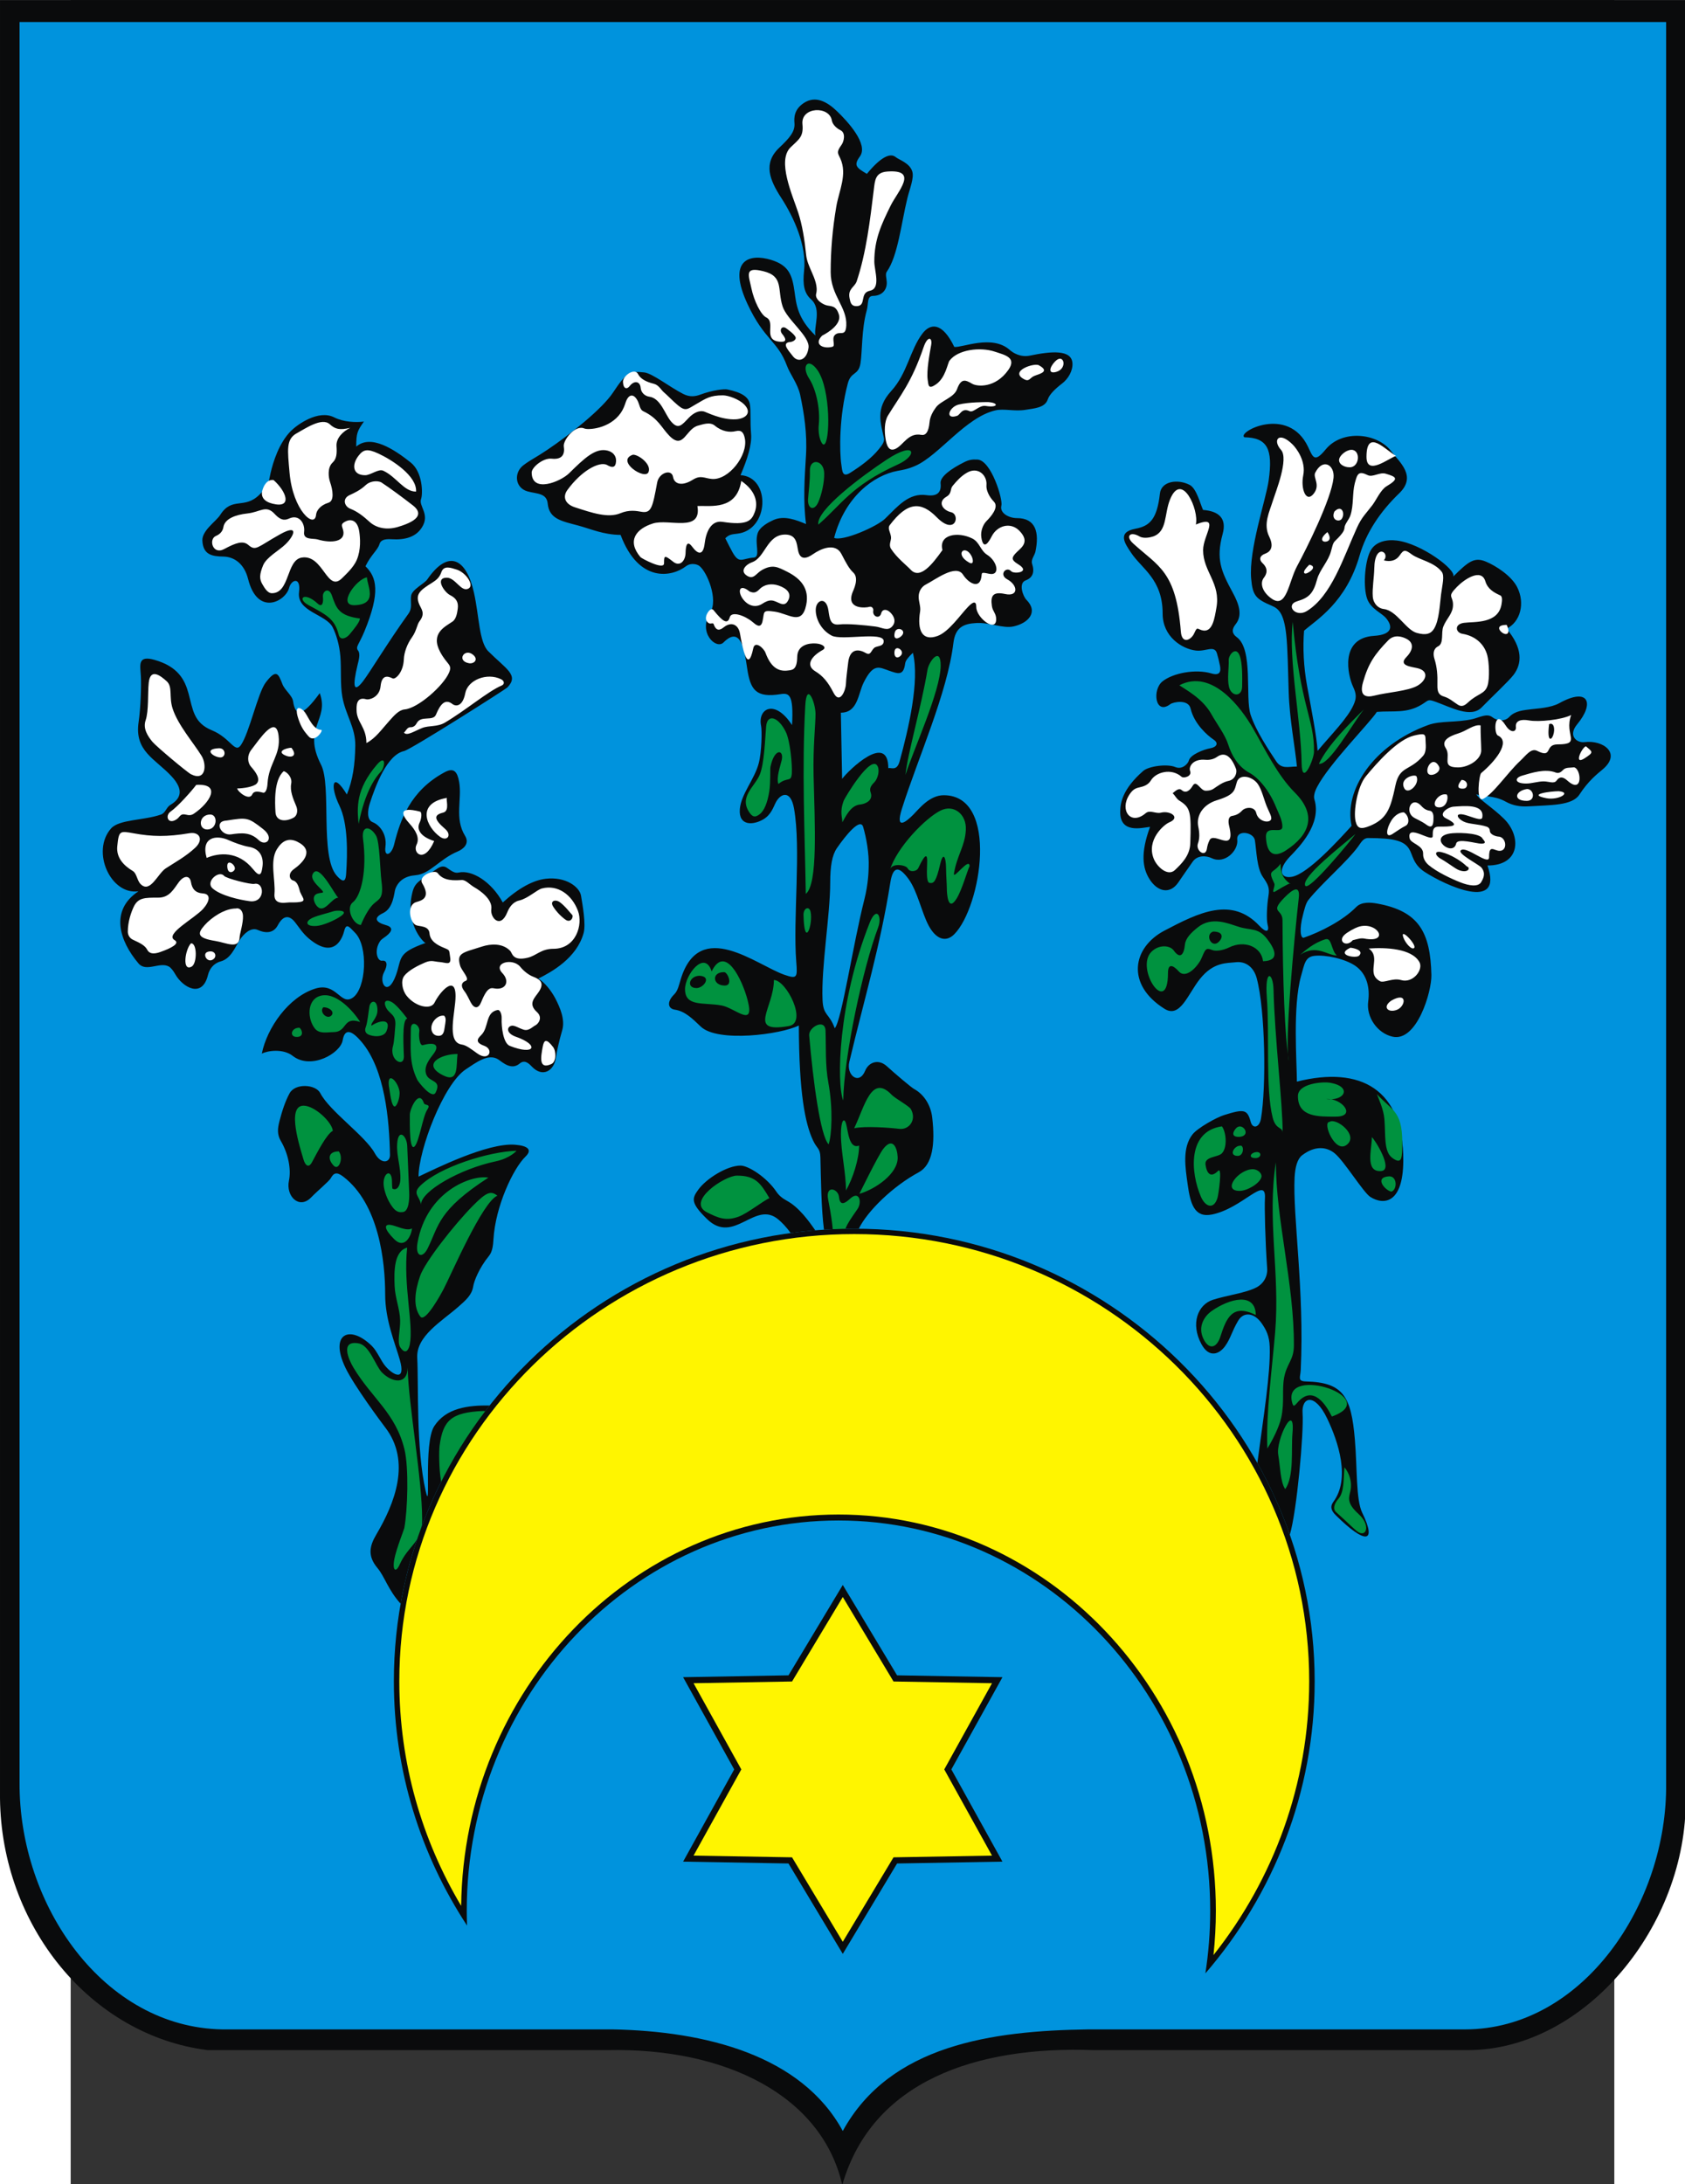
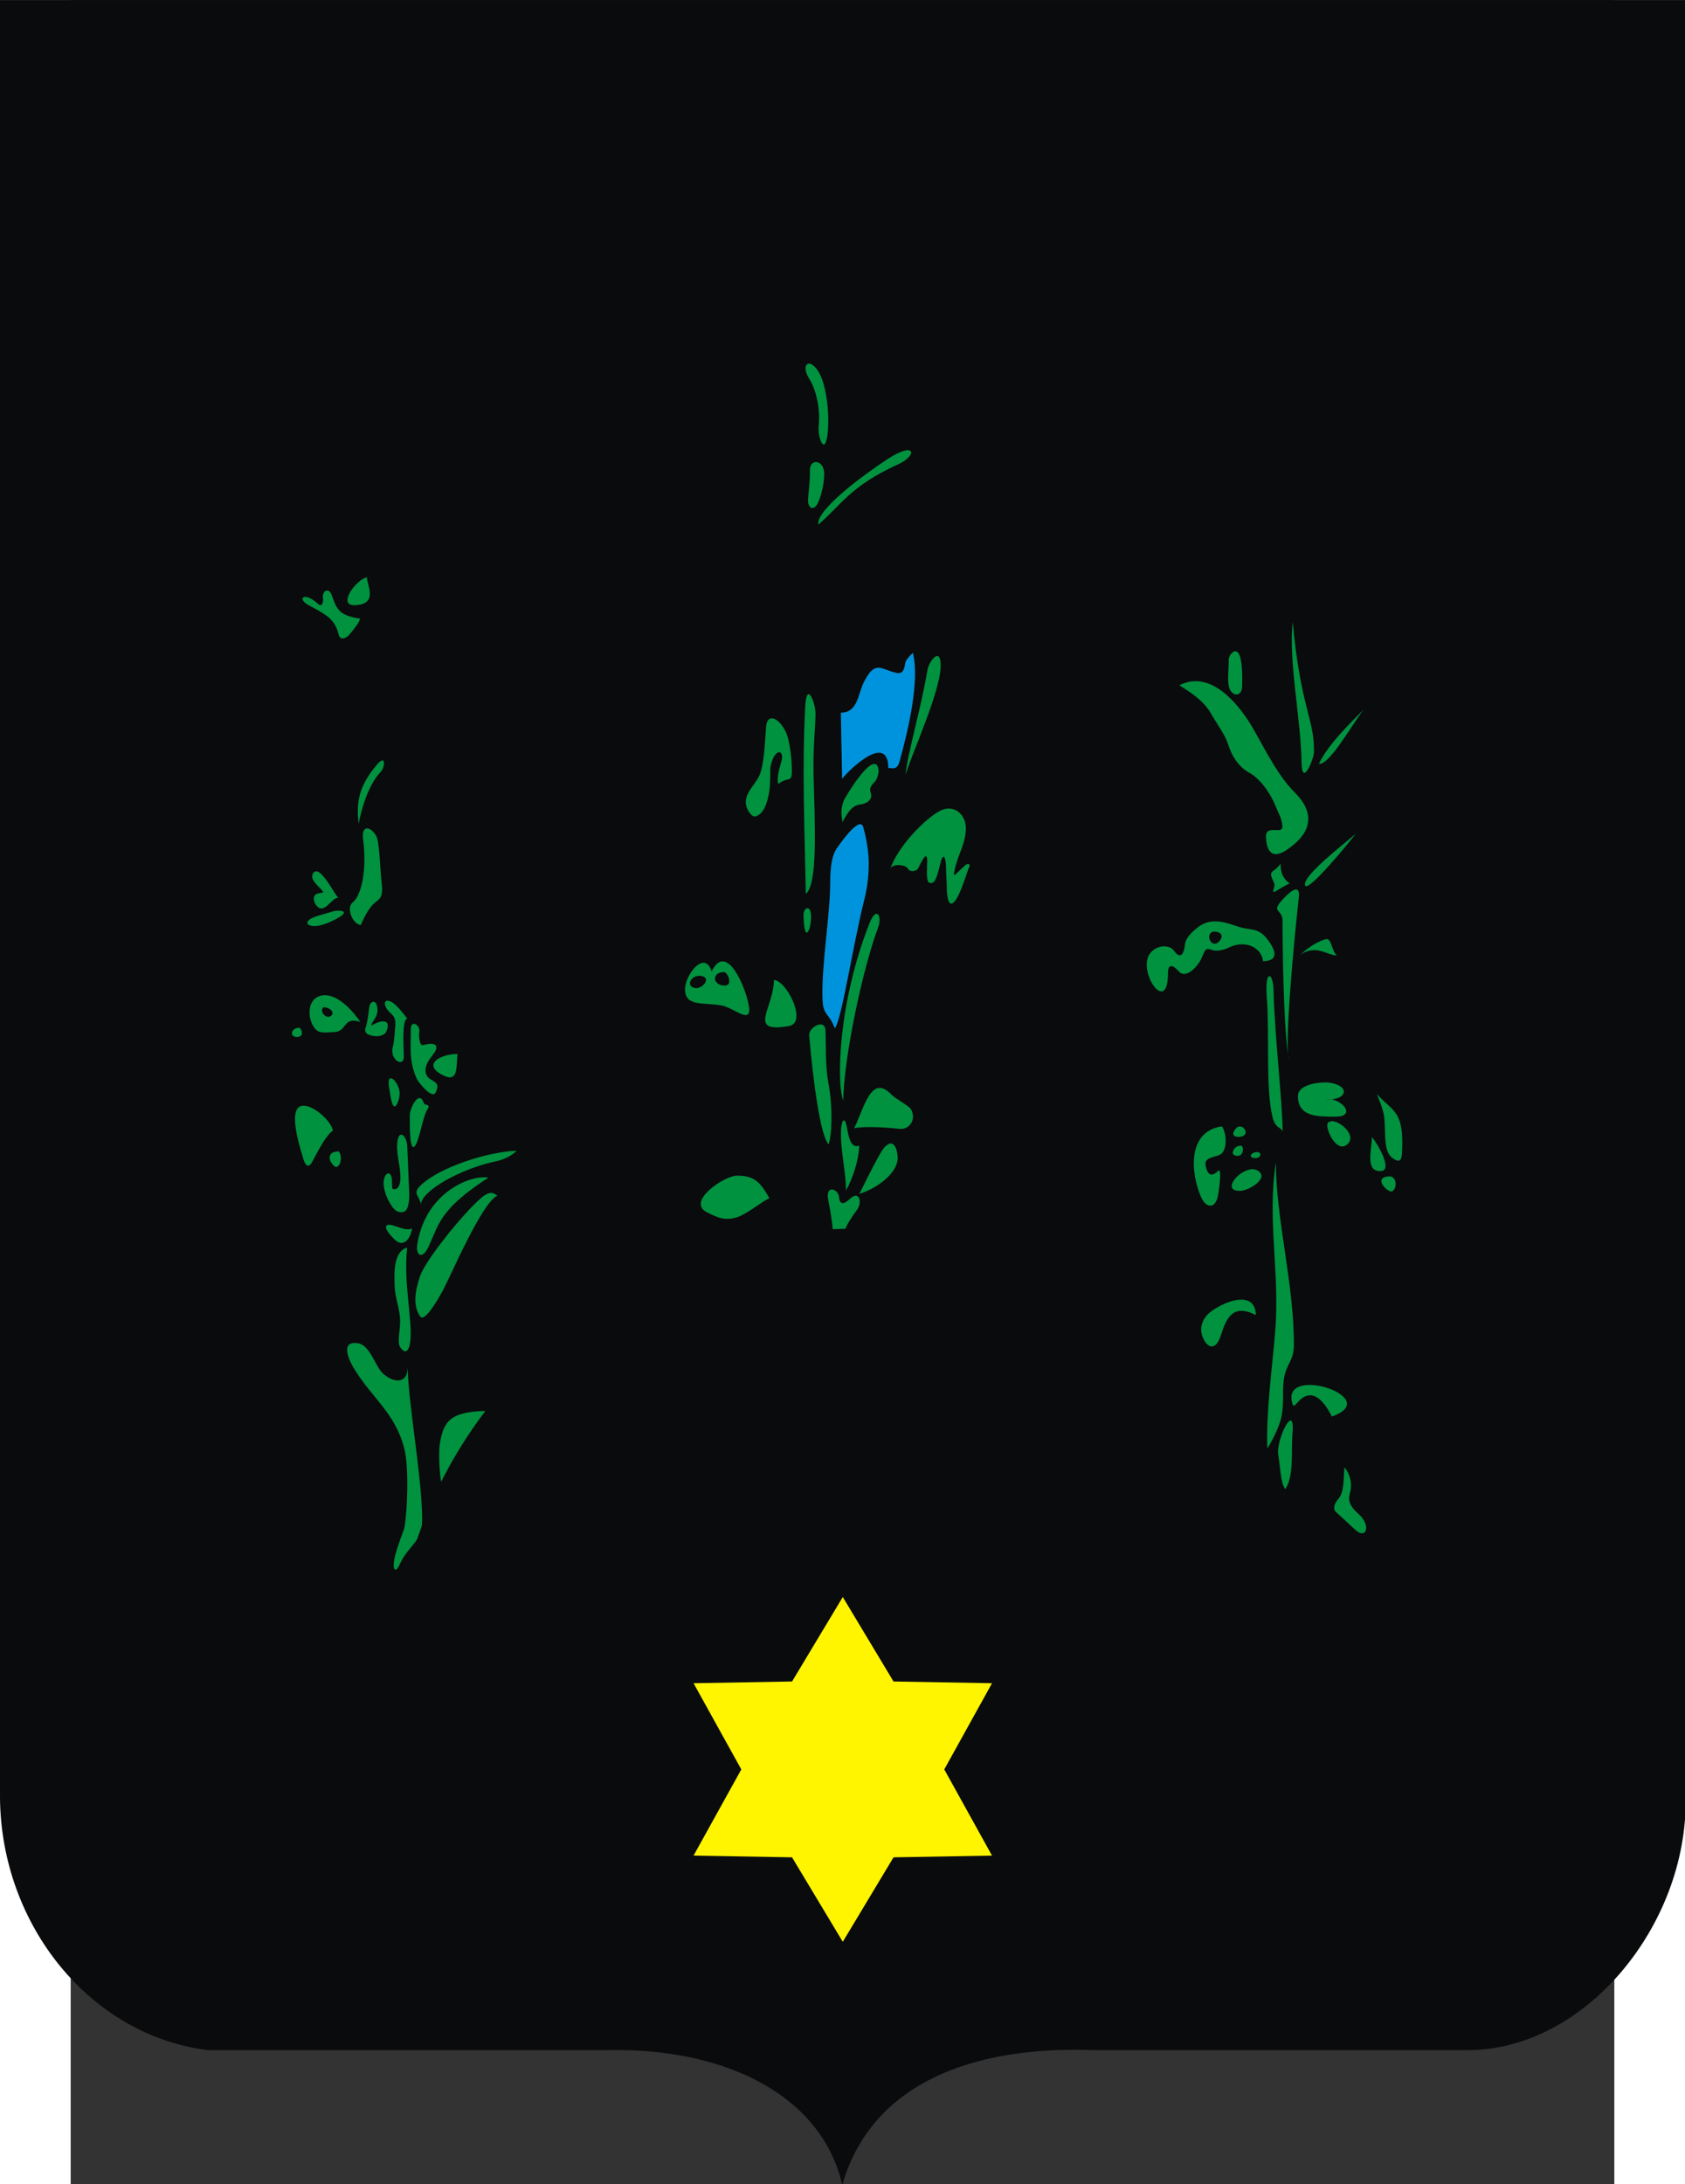
<svg xmlns="http://www.w3.org/2000/svg" xmlns:ns1="http://sodipodi.sourceforge.net/DTD/sodipodi-0.dtd" xmlns:ns2="http://www.inkscape.org/namespaces/inkscape" xml:space="preserve" width="744" height="963.955" style="shape-rendering:geometricPrecision; text-rendering:geometricPrecision; image-rendering:optimizeQuality; fill-rule:evenodd; clip-rule:evenodd" viewBox="0 0 210 297" id="svg2" ns1:version="0.32" ns2:version="0.45.1" ns1:docname="POL Żuromin COA.svg" ns2:output_extension="org.inkscape.output.svg.inkscape" ns1:docbase="C:\Users\Mistrz\Desktop" version="1.0">
  <rect x="0" y="0" width="210" height="297" fill="#333333" stroke="none" />
  <ns1:namedview ns2:window-height="480" ns2:window-width="640" ns2:pageshadow="2" ns2:pageopacity="0.0" guidetolerance="10.0" gridtolerance="10.0" objecttolerance="10.0" borderopacity="1.0" bordercolor="#666666" pagecolor="#ffffff" id="base" />
  <defs id="defs4">
    <style type="text/css" id="style6">
   
    .fil2 {fill:#00923F}
    .fil1 {fill:#0093DD}
    .fil0 {fill:#0A0B0C}
    .fil4 {fill:#FFF500}
    .fil3 {fill:white}
   
  </style>
  </defs>
  <g id="Warstwa_x0020_1" transform="matrix(1.092,0,0,1.092,-9.615,-13.597)">
    <g id="_70247952">
      <path id="_70256928" class="fil0" d="M 0,12.457 L 210,12.457 L 210,236.435 C 210.194,252.186 197.493,267.753 182.823,267.753 L 136.284,267.753 C 121.535,267.197 108.631,271.659 104.93,284.544 C 102.365,273.335 90.26,267.424 75.682,267.753 L 25.88,267.753 C 11.267,265.921 0.161,252.246 0,236.385 L 0,12.457 L 0,12.457 z " style="fill:#0a0b0c" />
-       <path id="_70256856" class="fil1" d="M 2.438,15.197 L 207.566,15.197 L 207.566,234.505 C 207.75,249.507 197.189,265.17 182.493,265.17 L 135.559,265.17 C 123.624,265.333 110.876,267.093 104.994,277.82 C 99.841,268.351 87.838,265.393 76.364,265.17 L 27.717,265.17 C 12.922,264.932 2.36,249.747 2.437,234.456 L 2.437,15.196 L 2.438,15.197 z " style="fill:#0093dd" />
-       <path id="_70248552" class="fil0" d="M 49.914,212.165 C 48.364,210.459 47.924,208.785 47.028,207.719 C 45.764,206.217 46.032,204.977 46.883,203.539 C 49.16,199.692 51.257,194.447 47.984,190.198 C 47.551,189.636 44.124,185.039 43.041,182.79 C 40.985,178.523 43.575,177.352 46.331,180.064 C 46.992,180.714 47.438,181.901 48.017,182.58 C 48.973,183.702 50.602,184.557 49.804,181.77 C 49.212,179.706 47.985,176.814 47.985,173.674 C 47.985,169.543 47.215,162.38 42.753,158.967 C 41.911,158.323 41.552,158.541 41.203,159.182 C 41.012,159.533 39.494,160.807 38.754,161.571 C 37.281,163.093 35.587,161.426 35.997,159.472 C 36.288,158.083 35.93,156.142 34.988,154.539 C 34.517,153.737 34.575,153.001 34.809,152.092 C 35.136,150.82 35.534,149.581 36.081,148.589 C 36.788,147.306 39.334,147.477 39.899,148.575 C 41.053,150.816 45.502,153.895 46.693,156.065 C 47.474,157.488 48.604,157.263 48.584,156.266 C 48.497,151.943 47.972,145.66 45.045,142.198 C 43.931,140.881 42.966,140.353 42.689,142.004 C 42.419,143.618 38.752,145.726 36.464,143.937 C 35.278,143.009 33.356,143.281 32.617,143.656 C 33.256,140.461 35.948,136.596 39.282,135.559 C 41.926,134.737 42.407,137.684 43.91,136.716 C 45.624,135.612 45.917,130.259 44.21,128.583 C 43.593,127.977 43.152,127.281 42.885,128.369 C 42.698,129.131 41.727,132.054 38.478,129.328 C 37.695,128.672 37.211,127.867 36.751,127.289 C 35.747,126.027 34.996,126.939 34.607,127.677 C 34.094,128.647 33.15,128.723 32.102,128.253 C 31.262,127.876 30.345,128.747 29.861,129.513 C 29.253,130.477 28.754,131.834 27.477,132.179 C 26.586,132.42 26.085,133.142 25.91,133.865 C 25.185,136.853 22.742,135.379 21.839,133.778 C 21.587,133.33 21.292,132.956 21.038,132.814 C 19.909,132.179 18.212,133.554 17.257,132.43 C 14.872,129.622 13.651,125.823 17.25,123.442 C 13.78,123.938 11.317,118.473 13.833,115.62 C 14.848,114.471 17.938,114.631 20.055,113.885 C 20.624,113.684 20.724,112.978 21.225,112.683 C 22.528,111.914 22.942,110.816 21.37,109.123 C 19.336,106.932 16.734,106.008 17.266,102.385 C 17.52,100.657 17.618,97.865 17.547,96.633 C 17.467,95.272 17.108,94.004 19.287,94.634 C 22.182,95.471 23.021,97.097 23.486,98.804 C 24.031,100.8 24.109,102.454 26.393,103.393 C 28.725,104.351 29.255,106.323 30.003,105.248 C 31.078,103.702 32.104,98.752 33.109,97.435 C 34.459,95.665 34.687,96.391 35.19,97.662 C 35.485,98.41 36.405,99.051 36.513,99.783 C 36.796,101.695 37.648,101.774 39.833,98.766 C 41.074,102.129 37.61,103.033 39.998,107.689 C 41.332,110.292 39.826,119.076 41.935,121.478 C 42.921,122.601 43.071,121.999 43.125,121.218 C 43.296,118.732 43.369,115.016 42.281,112.772 C 41.071,110.275 41.413,108.415 43.212,111.389 C 43.935,109.634 44.228,107.692 44.262,105.302 C 44.295,103.044 43.045,101.475 42.649,99.227 C 42.37,97.642 42.537,95.812 42.401,94.174 C 42.282,92.728 41.876,91.43 41.451,90.58 C 40.626,88.928 36.941,88.645 37.254,86.186 C 37.505,84.214 36.286,84.615 36.019,85.651 C 35.584,87.341 32.087,89.242 30.91,84.561 C 30.424,82.628 29.161,81.783 27.824,81.76 C 26.445,81.737 25.295,81.557 25.211,79.768 C 25.152,78.518 26.936,77.362 27.433,76.576 C 28.91,74.243 30.437,75.937 32.334,74.04 C 33.574,72.8 33.425,72.588 33.705,71.372 C 34.023,69.993 34.757,67.605 36.249,66.113 C 37.024,65.339 39.654,63.422 41.643,64.429 C 42.801,65.015 44.339,65.082 45.337,64.949 C 44.511,66.106 44.38,66.411 44.38,68.063 C 46.22,66.486 49.14,68.432 51.164,70.045 C 52.675,71.25 52.69,73.944 52.455,74.603 C 52.16,75.431 53.438,76.384 52.724,77.837 C 51.972,79.365 50.424,79.706 48.783,79.603 C 47.879,79.546 47.412,79.719 47.271,80.216 C 47.064,80.943 46.211,81.545 45.529,82.97 C 46.918,84.31 47.426,86.179 45.399,91.079 C 44.699,92.77 44.243,92.996 44.624,93.488 C 44.932,93.885 44.653,94.803 44.559,95.195 C 43.898,97.945 44.041,98.816 45.227,97.284 C 46.059,96.209 48.338,92.409 50.877,88.885 C 51.419,88.131 51.102,87.46 51.212,86.658 C 51.323,85.847 52.861,85.144 53.234,84.603 C 55.865,80.784 58.089,81.992 59.041,86.236 C 59.701,89.174 59.676,92.396 60.832,93.553 C 63.079,95.799 64.687,96.51 63.215,98.055 C 62.99,98.291 51.186,105.794 50.34,105.979 C 48.217,106.445 46.778,110.294 46.069,112.505 C 45.804,113.329 45.661,114.537 46.433,114.84 C 47.289,115.176 48.227,116.32 48.016,117.915 C 47.837,119.258 48.766,118.961 49.095,117.632 C 49.846,114.594 51.107,110.915 55.407,108.61 C 56.551,107.998 56.979,108.565 57.202,109.832 C 57.58,111.981 56.593,114.362 57.933,116.528 C 58.551,117.528 57.69,118.206 57.004,118.491 C 54.78,119.414 53.545,121.306 51.761,121.443 C 50.496,121.539 49.643,122.114 49.251,123.152 C 49.097,123.562 49.045,125.536 47.727,126.156 C 46.507,126.729 46.768,127.295 48.084,127.659 C 48.996,127.911 48.888,128.414 48.119,129.017 C 47.805,129.263 47.522,129.399 47.344,129.667 C 46.573,130.828 47.011,132.167 47.599,132.089 C 48.249,132.003 48.314,132.644 47.848,133.514 C 47.142,134.83 48.3,136.71 49.323,133.893 C 50.1,131.753 49.398,131.153 53.052,129.862 C 53.175,130.219 50.346,127.788 51.365,123.625 C 51.542,122.904 51.788,122.397 52.721,121.844 C 53.249,121.532 53.828,121.02 54.549,120.572 C 55.004,120.289 55.35,120.296 55.677,120.519 C 56.27,120.922 56.633,121.223 57.133,121.111 C 58.781,120.74 61.213,122.231 62.636,124.838 C 64.607,123.039 66.418,122.073 67.957,121.886 C 70.499,121.577 72.21,122.918 72.385,123.993 C 72.562,125.086 73.014,127.524 72.705,128.647 C 71.85,131.751 68.756,133.47 67.057,134.319 C 67.842,134.75 68.708,135.88 69.17,136.761 C 69.781,137.928 70.419,139.434 70.04,140.744 C 69.646,142.107 69.359,143.382 69.247,144.193 C 69.026,145.786 67.601,146.695 66.246,145.26 C 65.793,144.779 65.311,144.407 64.723,144.904 C 63.717,145.753 62.648,144.78 62.123,144.415 C 60.858,143.538 59.24,144.826 58.051,145.599 C 55.246,147.422 52.143,155.668 52.143,158.973 C 54.071,158.078 60.697,154.731 64.159,155.003 C 65.838,155.135 66.31,155.666 65.468,156.479 C 63.934,157.959 61.721,162.658 61.476,166.773 C 61.433,167.5 61.344,168.32 60.93,168.83 C 59.66,170.391 59.055,171.993 58.95,172.654 C 58.78,173.726 58.035,174.362 57.092,175.191 C 55.016,177.014 51.834,178.825 51.979,181.547 C 52.154,184.851 51.819,192.857 53.036,198.152 C 53.734,201.19 52.724,192.173 54.094,190.055 C 55.559,187.791 58.279,187.44 61.001,187.475 C 55.43,194.568 51.536,202.991 49.914,212.165 L 49.914,212.165 z M 156.642,194.641 C 157.399,188.867 158.29,183.546 158.181,180.165 C 158.136,178.768 157.708,178.02 157.214,177.291 C 156.295,175.933 154.953,175.74 154.255,176.912 C 153.442,178.278 153.349,179.056 152.643,180.057 C 151.933,181.063 150.649,181.637 149.674,179.834 C 148.289,177.273 149.236,174.916 151.094,174.315 C 152.834,173.752 155.247,173.462 156.558,172.753 C 157.445,172.273 157.933,171.363 157.864,170.4 C 157.621,166.99 157.521,162.781 157.586,161.668 C 157.754,158.786 154.791,162.931 150.979,163.694 C 148.799,164.131 148.291,162.361 147.956,159.923 C 147.678,157.902 147.242,155.374 148.575,153.703 C 149.219,152.896 151.558,151.607 152.449,151.325 C 155.02,150.514 155.389,150.595 155.819,152.173 C 156.056,153.043 156.895,152.9 157.091,151.754 C 157.763,147.816 157.634,138.271 156.563,134.268 C 156.195,132.893 155.191,132.124 153.934,132.278 C 152.863,132.409 151.196,132.215 149.487,134.36 C 147.968,136.267 147.025,139.3 145.072,138.075 C 140.244,135.049 141.074,130.443 145.058,128.345 C 149.427,126.043 153.464,124.086 156.9,127.746 C 157.76,128.66 158.167,128.508 157.913,127.562 C 157.761,126.994 157.823,125.229 158.023,124.016 C 158.191,123.005 157.968,122.578 157.329,121.656 C 156.569,120.561 156.544,118.438 156.336,117.093 C 156.175,116.048 153.995,115.727 154.139,117.032 C 154.288,118.378 152.58,120.107 150.95,119.316 C 150.302,119.002 149.186,118.907 148.59,119.751 C 147.798,120.873 147.202,121.749 146.792,122.343 C 145.723,123.897 144.162,123.471 143.191,121.906 C 142.347,120.548 142.064,118.709 143.274,115.421 C 142.258,115.527 139.487,116.315 139.557,113.47 C 139.582,112.43 139.836,110.713 142.423,108.453 C 143.098,107.863 145.393,107.543 146.425,107.973 C 147.281,108.33 148.001,107.569 148.111,107.149 C 148.299,106.425 149.954,105.778 150.789,105.63 C 151.579,105.49 151.844,104.996 151.204,104.565 C 150.381,104.012 148.768,102.577 148.326,100.692 C 148.041,99.477 146.149,99.872 145.789,100.144 C 143.9,101.571 143.516,98.332 144.831,97.296 C 146.161,96.248 148.972,95.734 150.902,96.309 C 152.041,96.649 152.113,96.007 151.98,95.332 C 151.863,94.737 151.751,94.289 151.608,93.815 C 151.286,92.747 150.232,93.607 148.998,93.465 C 147.241,93.262 144.842,91.732 144.842,88.87 C 144.842,84.552 142.24,83.292 140.91,81.282 C 140.163,80.154 139.115,78.732 141.462,78.292 C 143.21,77.965 144.145,77.132 144.5,73.921 C 144.672,72.364 146.715,72.067 148.204,72.832 C 149.067,73.275 149.517,75.174 149.876,75.953 C 151.838,76.102 152.851,76.997 152.322,78.93 C 151.451,82.113 152.151,83.621 153.598,86.289 C 154.322,87.624 154.849,89.06 153.936,90.186 C 153.422,90.82 153.465,91.355 154.064,91.786 C 156.181,93.308 155.091,99.304 155.801,101.46 C 156.471,103.492 158.095,105.909 158.981,107.244 C 159.665,108.275 160.495,107.906 161.569,107.906 C 161.357,105.599 160.65,102.054 160.547,98.663 C 160.46,95.827 160.421,93.168 160.239,91.492 C 159.948,88.815 159.283,88.247 158.47,87.9 C 156.458,87.041 156.05,86.647 155.868,84.489 C 155.563,80.862 157.716,74.658 158.049,72.296 C 158.608,68.335 157.882,66.96 155.026,66.904 C 154.054,66.284 160.463,62.85 162.955,68.091 C 163.576,69.396 163.739,70.138 165.157,68.411 C 167.221,65.898 171.618,66.369 173.332,68.656 C 174.359,70.025 176.538,71.743 174.306,73.89 C 171.949,76.157 170.198,78.777 169.385,81.614 C 167.698,87.504 164.012,89.621 162.461,90.99 C 162.294,93.049 162.404,95.502 162.837,97.859 C 163.432,101.089 164.024,104.105 164.146,105.956 C 165.902,103.871 167.896,101.873 168.623,100.237 C 169.004,99.381 169,98.891 168.56,97.951 C 167.923,96.589 166.844,91.908 171.183,91.632 C 173.387,91.493 173.58,90.533 172.696,89.452 C 172.128,88.759 170.798,88.308 170.325,87.033 C 169.814,85.654 169.995,82.546 170.689,81.128 C 171.289,79.898 172.727,79.605 174.016,79.763 C 177.071,80.136 181.464,83.413 181.046,84.25 C 182.966,82.329 183.702,81.802 185.108,82.385 C 186.365,82.907 188.291,84.159 189.002,85.553 C 190.041,87.591 189.386,89.933 187.687,90.742 C 189.729,93.163 189.626,95.091 188.56,96.491 C 187.945,97.297 185.793,99.297 184.595,100.534 C 183.255,101.919 180.76,100.532 178.884,99.858 C 177.822,99.475 178.008,99.653 177.107,100.196 C 175.238,101.325 173.584,100.941 171.529,101.101 C 170.724,102.39 165.536,107.619 164.07,110.479 C 163.732,111.139 163.643,111.653 163.75,112.003 C 164.694,115.098 161.762,118.017 160.727,119.091 C 159.085,120.793 159.553,121.917 160.982,121.63 C 162.965,121.234 166.684,117.162 168.384,115.291 C 167.404,110.933 171.005,105.263 177.924,102.737 C 179.462,102.175 181.479,102.46 183.461,101.995 C 184.315,101.795 185.245,101.24 185.912,101.76 C 186.535,102.246 187.464,102.329 188.021,101.735 C 188.757,100.949 189.814,100.898 190.81,100.766 C 191.481,100.677 193.182,100.612 194.252,100.019 C 197.925,97.986 198.668,100.027 196.486,102.646 C 195.303,104.064 196.423,104.99 197.401,104.867 C 199.709,104.575 202.067,106.251 199.647,108.274 C 198.922,108.88 197.872,109.702 196.757,111.411 C 195.85,112.801 193.129,112.692 190.417,112.866 C 189.441,112.929 188.468,112.778 187.588,112.284 C 186.111,111.454 184.636,111.685 183.92,111.36 C 184.296,112.044 185.994,113.043 187.393,114.439 C 189.516,116.557 189.469,120.232 185.309,120.232 C 187.362,126.105 180.003,122.679 177.476,121.024 C 176.007,120.062 176.011,118.888 175.537,118.15 C 174.927,117.201 173.785,116.811 170.44,116.811 C 169.827,116.811 169.573,117.355 169.19,117.878 C 167.775,119.812 164.624,122.475 162.983,124.546 C 162.649,124.969 162.449,125.915 162.331,126.354 C 161.85,128.132 162.003,129.367 162.443,129.216 C 164.452,128.525 167.272,127.118 168.953,125.406 C 169.619,124.728 170.742,124.823 171.547,124.967 C 176.786,125.906 178.196,128.56 178.324,133.863 C 178.374,135.94 176.503,142.254 173.463,141.543 C 171.565,141.1 170.185,139.084 170.452,137.149 C 170.678,135.502 170.312,133.718 168.82,132.707 C 167.517,131.825 165.086,131.328 163.75,131.482 C 162.587,131.615 162.51,132.504 162.091,133.972 C 161.021,137.723 161.568,144.863 161.568,147.142 C 169.498,145.16 174.873,148.084 174.823,157.005 C 174.793,162.32 172.397,162.567 170.717,161.504 C 169.85,160.956 167.488,157.079 166.292,156.087 C 165.242,155.217 163.784,155.115 162.206,156.325 C 161.641,156.758 161.346,157.773 161.28,159.084 C 161.039,163.826 162.518,173.176 162.046,183.031 C 162.001,183.989 161.596,184.456 162.718,184.483 C 167.361,184.599 168.337,186.361 168.79,191.719 C 169.095,195.322 168.914,199.202 169.708,200.834 C 171.583,204.686 170.055,204.754 166.404,201.133 C 165.83,200.564 165.672,200.066 166.112,199.47 C 168.233,196.601 166.753,192.044 165.335,189.085 C 163.764,185.807 162.132,186.438 162.274,188.428 C 162.445,190.834 161.56,200.666 160.686,203.571 C 159.598,200.464 158.241,197.479 156.642,194.641 L 156.642,194.641 z M 106.985,165.467 C 108.069,163.249 111.241,160.168 114.457,158.435 C 116.204,157.494 116.509,154.859 116.138,151.626 C 115.957,150.047 115.089,148.723 113.891,148.07 C 113.522,147.869 111.552,146.198 110.48,145.224 C 109.435,144.274 108.22,144.727 107.786,145.782 C 107.026,147.632 105.413,146.356 105.806,144.699 C 107.63,137.007 109.681,130.201 110.915,122.371 C 111.274,120.092 112.102,120.45 113.166,121.884 C 114.295,123.406 114.824,126.104 115.697,127.724 C 116.57,129.345 117.787,129.887 118.876,128.798 C 122.246,125.428 124.511,111.48 117.573,111.48 C 115.801,111.48 114.509,113.159 113.768,113.908 C 112.854,114.832 111.495,115.892 112.362,113.155 C 114.371,106.814 118.019,98.764 118.776,92.52 C 119.012,90.581 120.019,90.115 121.658,90.035 C 123.304,89.954 124.943,90.748 126.261,90.46 C 128.11,90.056 129.399,88.671 127.867,87.138 C 127.451,86.722 126.844,85.075 127.771,84.729 C 128.648,84.402 128.922,83.706 128.577,82.658 C 128.406,82.137 128.89,81.632 128.992,81.152 C 129.502,78.74 129.03,76.966 126.683,76.97 C 125.699,76.971 124.505,76.35 124.754,75.409 C 124.959,74.635 123.481,69.77 121.771,69.679 C 121.112,69.644 120.71,69.714 120.146,69.993 C 118.493,70.813 117.087,71.82 117.178,72.638 C 117.317,73.878 116.632,74.283 115.441,74.113 C 113.223,73.795 111.87,75.474 110.265,77.04 C 109.255,78.025 105.008,79.894 103.915,79.434 C 105.256,74.306 108.85,71.637 111.826,71.085 C 112.326,70.992 113.063,70.898 114.082,70.441 C 117.009,69.127 120.316,64.395 124.022,63.551 C 125.07,63.312 126.411,63.707 127.736,63.489 C 128.879,63.302 130.177,63.236 130.531,62.19 C 130.749,61.548 131.47,60.86 132.32,60.207 C 133.106,59.602 133.666,58.604 133.605,57.673 C 133.492,55.96 130.975,56.181 128.3,56.737 C 127.118,56.983 126.162,56.359 125.81,56.043 C 123.603,54.063 119.876,55.775 118.888,55.656 C 117.373,52.522 115.894,52.695 114.909,54 C 113.348,56.065 113.062,58.917 111.018,61.157 C 109.006,63.362 109.736,65.15 110.123,67.033 C 110.218,67.498 109.812,67.975 109.495,68.372 C 108.596,69.498 107.28,70.469 105.926,71.325 C 104.926,71.958 104.937,71.104 104.82,70.338 C 104.566,68.672 104.531,64.286 105.62,60.201 C 106.029,58.664 106.938,59.258 107.197,57.698 C 107.428,56.305 107.327,53.452 107.962,51.167 C 108.233,50.191 107.972,49.31 108.784,49.297 C 109.834,49.281 110.516,48.589 110.473,47.586 C 110.453,47.116 110.269,46.576 110.469,46.297 C 111.854,44.365 112.286,40.22 113.04,37.134 C 113.323,35.977 113.909,34.603 113.647,33.787 C 113.311,32.738 112.019,32.369 111.578,32.01 C 110.924,31.475 109.761,31.954 107.994,34.104 C 106.756,33.361 106.279,33.082 107.121,31.94 C 108.24,30.424 105.586,27.562 104.288,26.315 C 103.001,25.077 101.578,24.338 100.151,25.271 C 98.901,26.088 98.921,27.145 98.975,27.789 C 99.064,28.856 98.326,29.666 97.085,30.842 C 95.038,32.782 95.868,34.845 97.341,37.115 C 98.923,39.554 100.513,43.083 100.174,46.145 C 99.979,47.908 100.183,48.963 101.049,49.737 C 102.405,50.95 101.352,53.127 101.588,54.24 C 99.334,52.098 99.197,50.288 98.988,48.803 C 98.697,46.733 98.306,45.512 96.093,44.823 C 93.385,43.979 90.548,44.782 93.129,50.32 C 95.225,54.818 96.884,54.883 98.029,57.978 C 98.434,59.075 99.391,60.249 99.684,61.619 C 100.162,63.857 100.574,66.436 100.409,69.171 C 100.242,71.91 100.033,74.814 100.416,77.709 C 99.224,77.22 97.696,76.586 96.329,77.222 C 95.751,77.49 94.609,78.057 94.364,78.938 C 94.007,80.225 94.785,81.827 93.888,81.889 C 92.453,81.988 92.104,82.74 91.253,81.214 C 91.019,80.793 90.729,80.223 90.357,79.48 C 90.79,79.06 91.042,78.997 91.841,78.912 C 95.849,78.481 96.045,71.837 92.255,71.624 C 93.101,69.637 93.685,67.847 93.568,66.468 C 93.433,64.885 93.567,63.559 93.415,62.76 C 93.256,61.921 92.473,61.325 90.594,60.947 C 90.253,60.878 88.828,61.005 87.236,61.596 C 86.628,61.822 85.951,61.926 85.143,61.522 C 83.44,60.669 81.3,58.946 80.252,58.827 C 78.46,58.623 77.985,58.887 76.384,61.315 C 75.027,63.373 71.019,66.56 68.211,68.451 C 66.636,69.511 66.178,69.657 65.222,70.373 C 63.98,71.304 64.15,73.191 65.701,73.637 C 66.834,73.963 68.103,73.821 68.232,75.157 C 68.417,77.076 69.943,77.341 72.002,77.888 C 73.575,78.305 75.131,79.039 77.314,79.064 C 79.596,85.13 83.737,84.281 85.433,82.983 C 86.118,82.458 86.901,82.752 87.122,82.923 C 88.115,83.694 89.495,87.13 88.486,88.719 C 86.902,91.211 89.21,93.379 90.127,92.462 C 92.258,90.331 92.73,93.285 93.08,95.66 C 93.479,98.37 94.169,99.391 97.268,98.889 C 98.336,98.716 98.881,98.994 98.673,102.748 C 96.517,99.424 94.361,100.695 94.816,102.851 C 94.933,103.406 94.899,106.032 94.529,107.478 C 94.018,109.475 92.322,111.336 92.168,113.202 C 91.991,115.346 93.847,115.209 95.07,114.499 C 96.12,113.889 96.353,112.899 96.689,112.3 C 97.279,111.25 98.497,110.788 98.917,113.119 C 99.823,118.149 98.769,126.927 99.198,132.214 C 99.359,134.201 99.304,134.392 97.704,133.833 C 94.217,132.614 87.172,126.725 84.813,134.369 C 84.582,135.117 84.454,135.826 83.992,136.279 C 83.032,137.223 83.216,138.063 84.064,138.184 C 85.352,138.368 86.311,139.351 87.305,140.295 C 89.421,142.307 97.272,141.277 99.518,140.154 C 99.547,148.546 100.29,152.341 101.293,154.475 C 101.796,155.546 102.176,155.415 102.207,156.594 C 102.277,159.214 102.302,162.88 102.652,165.586 C 103.899,165.505 105.156,165.46 106.424,165.46 C 106.612,165.46 106.798,165.465 106.985,165.467 L 106.985,165.467 z M 101.575,165.664 C 100.758,164.512 99.544,162.786 98.002,161.963 C 97.446,161.666 97.019,161.296 96.73,160.863 C 95.529,159.063 93.232,157.6 92.256,157.6 C 90.583,157.6 87.991,159.217 86.993,160.599 C 86.217,161.674 85.978,162.217 88.091,164.266 C 91.459,167.535 94.081,161.824 96.99,164.332 C 97.407,164.691 97.971,165.241 98.493,166.003 C 99.513,165.864 100.54,165.75 101.575,165.664 L 101.575,165.664 z " style="fill:#0a0b0c" />
      <path id="_70248480" class="fil2" d="M 95.856,161.659 C 94.755,159.788 94.121,158.85 91.809,158.85 C 90.268,158.85 85.38,162.107 88.123,163.447 C 89.378,164.06 90.377,164.573 92.031,163.954 C 93.162,163.531 95.12,161.957 95.856,161.659 z M 156.45,176.208 C 153.566,174.767 152.789,176.541 152.044,178.876 C 151.552,180.42 150.567,180.528 149.918,179.164 C 149.188,177.63 150.054,176.343 150.94,175.718 C 153.154,174.156 156.398,173.317 156.45,176.208 L 156.45,176.208 z M 160.118,197.89 C 161.247,196.244 160.832,193.035 161.019,190.897 C 161.372,186.857 158.924,191.777 159.243,193.608 C 159.497,195.06 159.505,197.047 160.118,197.89 L 160.118,197.89 z M 157.887,192.833 C 158.485,191.868 159.358,190.207 159.629,188.933 C 160.024,187.07 159.693,185.525 159.976,183.999 C 160.303,182.239 161.184,181.831 161.193,180.019 C 161.23,172.332 158.95,164.319 158.95,157.191 C 157.823,164.428 159.48,170.862 158.857,178.37 C 158.48,182.909 157.709,188.346 157.887,192.833 L 157.887,192.833 z M 165.925,188.851 C 165.194,187.38 163.64,184.971 161.768,186.965 C 161.257,187.509 161.13,187.825 160.941,186.964 C 159.944,182.422 172.414,186.534 165.925,188.851 z M 167.488,195.172 C 167.364,196.557 167.479,198.233 166.766,199.058 C 166.161,199.759 166.039,200.389 166.465,200.768 C 168.092,202.212 168.823,203.046 169.31,203.293 C 170.295,203.793 170.704,202.3 169.252,200.99 C 167.764,199.648 168.034,198.977 168.219,198.19 C 168.502,196.989 168.062,195.842 167.488,195.172 z M 157.351,132.153 C 157.143,130.349 155.049,129.477 153.106,130.443 C 152.49,130.749 151.533,130.967 151.018,130.758 C 150.218,130.433 150.178,130.621 149.639,131.874 C 149.321,132.612 147.807,134.474 146.853,133.418 C 146.178,132.67 145.507,132.337 145.507,133.63 C 145.507,139.217 141.37,133.05 143.443,130.978 C 144.389,130.032 145.758,130.163 146.225,130.816 C 146.999,131.896 147.484,131.411 147.619,130.081 C 147.701,129.272 148.405,128.588 149.216,127.938 C 150.97,126.532 152.976,127.446 154.376,127.882 C 155.813,128.33 156.737,127.944 157.841,129.357 C 158.8,130.585 159.53,132.093 157.351,132.153 L 157.351,132.153 z M 152.226,152.714 C 152.766,153.435 152.932,155.364 152.211,156.085 C 151.712,156.584 150.03,156.461 150.183,157.49 C 150.344,158.58 150.82,159.192 151.757,158.255 C 152.298,157.714 151.808,161.18 151.675,161.619 C 151.221,163.123 150.155,162.744 149.612,161.482 C 148.318,158.479 147.898,153.332 152.226,152.714 L 152.226,152.714 z M 156.097,158.048 C 154.295,158.048 152.173,160.752 154.426,160.752 C 155.372,160.752 156.941,159.833 157.146,159.034 C 157.254,158.615 156.747,158.079 156.097,158.048 L 156.097,158.048 z M 153.935,153.012 C 153.197,153.939 154.019,154.111 154.606,153.996 C 155.91,153.738 154.689,152.065 153.935,153.012 z M 154.467,155.131 C 153.746,155.131 153.026,156.393 154.197,156.393 C 155.008,156.393 155.008,154.951 154.467,155.131 z M 159.794,153.531 C 159.81,150.014 158.794,141.575 158.655,135.678 C 158.605,133.572 157.548,132.994 157.823,136.659 C 158.175,141.363 157.648,148.049 158.546,151.608 C 158.952,153.215 159.794,152.72 159.794,153.531 z M 160.023,124.216 C 161.068,123.148 161.991,122.605 161.801,124.278 C 161.258,129.066 159.967,142.68 160.571,144.558 C 160.052,141.669 159.805,134.405 159.775,127.048 C 159.77,125.585 158.124,126.153 160.023,124.216 z M 161.975,131.353 C 164.001,130.001 165.334,131.432 166.542,131.432 C 165.821,130.802 165.935,129.166 165.118,129.417 C 163.632,129.874 162.616,130.816 161.975,131.353 z M 168.875,116.297 C 167.204,117.737 162.076,121.676 162.603,122.741 C 163.01,123.563 168.321,117.088 168.875,116.297 z M 146.923,97.791 C 151.022,95.659 154.663,100.665 156.089,103.138 C 157.638,105.824 159.153,108.995 161.316,111.157 C 164.103,113.944 163.156,116.422 160.211,118.345 C 158.584,119.407 157.804,118.605 157.714,116.722 C 157.633,115.034 159.759,116.434 159.759,115.387 C 159.759,114.548 159.242,113.635 158.96,112.94 C 158.174,111 156.883,109.357 155.631,108.676 C 154.232,107.914 153.431,106.494 153.026,105.21 C 152.616,103.913 151.616,102.642 150.9,101.364 C 149.81,99.417 147.669,98.305 146.923,97.791 z M 165.208,149.316 C 167.563,149.606 168.457,147.775 165.744,147.292 C 164.768,147.118 161.695,147.374 161.695,148.944 C 161.695,151.588 164.257,151.506 166.405,151.506 C 169.049,151.506 167.191,149.151 165.208,149.316 z M 165.62,152.166 C 166.419,151.572 169.339,153.819 167.769,155.018 C 166.302,156.139 164.712,152.166 165.62,152.166 z M 171.528,148.697 C 173.548,150.919 174.889,150.737 174.677,155.709 C 174.637,156.661 174.586,157.499 173.428,156.627 C 172.366,155.828 172.633,153.743 172.468,151.812 C 172.362,150.574 171.786,149.375 171.528,148.697 L 171.528,148.697 z M 170.908,154.066 C 171.224,154.272 173.676,158.156 172.065,158.28 C 170.006,158.439 170.908,155.553 170.908,154.066 z M 173.346,160.842 C 172.644,160.76 171.101,159.08 173.015,158.941 C 174.086,158.864 174.09,160.594 173.346,160.842 z M 154.435,94.082 C 154.791,95.015 154.767,96.776 154.746,97.943 C 154.722,99.288 153.387,99.224 153.099,97.954 C 152.876,96.971 153.107,95.589 153.072,94.664 C 153.047,94 153.977,92.881 154.435,94.082 L 154.435,94.082 z M 161.045,89.891 C 162.024,100.607 163.749,101.919 163.698,106.062 C 163.687,107.046 162.199,110.476 162.156,107.504 C 162.079,102.12 160.499,94.673 161.045,89.891 L 161.045,89.891 z M 164.309,107.565 C 165.48,105.132 168.188,102.515 169.9,100.803 C 168.443,102.644 165.606,107.781 164.309,107.565 z M 160.725,122.511 C 159.785,121.818 159.536,121.152 159.536,120.014 C 158.545,121.35 157.879,120.638 158.756,122.476 C 158.918,122.816 158.252,123.848 158.932,123.43 C 160.183,122.66 160.927,122.31 160.725,122.511 z M 156.626,155.914 C 155.825,155.914 155.401,156.668 156.414,156.668 C 157.097,156.668 157.238,155.962 156.626,155.914 z M 44.834,89.475 C 42.191,89.119 41.902,88.203 41.342,86.593 C 40.967,85.512 40.144,86.068 40.23,86.802 C 40.297,87.367 40.193,88.18 39.583,87.621 C 37.882,86.058 36.946,87.001 38.428,87.804 C 40.605,88.985 41.707,89.492 42.191,91.481 C 42.388,92.291 43.162,91.914 43.542,91.457 C 44.096,90.788 44.834,89.91 44.834,89.475 L 44.834,89.475 z M 45.714,84.352 C 44.448,84.517 41.914,87.912 44.224,87.815 C 47.125,87.694 45.755,85.425 45.714,84.352 z M 44.677,115.053 C 45.48,110.96 46.826,109.188 47.443,108.552 C 47.968,108.011 48.145,106.274 46.94,107.69 C 44.328,110.757 44.469,112.993 44.677,115.053 z M 44.959,127.638 C 45.423,126.493 46.044,125.46 46.54,125.011 C 47.265,124.356 47.805,124.356 47.53,122.235 C 47.341,120.777 47.316,117.26 46.83,116.479 C 46.053,115.23 45.013,115.282 45.227,116.917 C 45.749,120.915 44.982,124.011 43.946,124.826 C 43.052,125.528 43.977,127.591 44.959,127.638 L 44.959,127.638 z M 41.565,125.921 C 40.914,126.142 39.661,126.422 38.974,126.728 C 37.968,127.175 38.038,127.863 39.448,127.758 C 40.219,127.7 41.644,127.103 42.451,126.546 C 43.591,125.758 41.92,125.799 41.565,125.921 z M 42.149,124.239 C 41.31,124.239 40.445,126.257 39.531,125.342 C 39.131,124.942 38.761,123.959 39.594,123.719 C 40.214,123.541 40.596,123.783 39.792,122.978 C 39.276,122.461 38.506,121.681 39.113,121.074 C 39.952,120.236 41.768,124.01 42.149,124.239 z M 37.284,140.433 C 36.217,140.433 36,141.656 37.064,141.578 C 37.959,141.514 37.572,140.551 37.284,140.433 z M 44.869,139.717 C 42.641,138.975 43.322,140.98 41.528,140.98 C 40.785,140.98 39.807,141.237 39.243,140.55 C 38.303,139.406 38.187,137.011 39.839,136.483 C 41.814,135.851 44.065,138.418 44.869,139.717 z M 46.292,140.175 C 47.141,139.574 48.844,139.14 48.149,140.856 C 47.813,141.686 46.376,141.57 45.797,141.227 C 45.51,141.057 45.424,140.73 45.551,140.405 C 45.792,139.787 45.9,138.493 46.017,137.797 C 46.151,137.005 47.024,136.838 47.024,138.27 C 47.024,139.261 46.107,139.866 46.292,140.175 L 46.292,140.175 z M 50.748,139.309 C 50.682,139.243 49.831,138.049 49.093,137.438 C 48.442,136.899 47.707,136.909 48.025,137.762 C 48.394,138.749 49.358,138.664 49.251,140.126 C 49.229,140.426 49.103,142.238 48.977,142.644 C 48.419,144.438 50.315,145.458 50.315,144.035 C 50.315,143.354 50.005,139.309 50.748,139.309 z M 49.772,148.386 C 49.586,147.024 48.015,145.561 48.52,148.158 C 48.592,148.527 48.878,151.334 49.538,149.765 C 49.784,149.182 49.81,148.502 49.772,148.386 z M 52.728,142.589 C 54.512,142.108 54.647,142.837 54.042,143.643 C 53.545,144.305 52.758,145.228 53.088,146.214 C 53.442,147.27 55.066,146.878 54.278,148.495 C 53.829,149.415 52.107,147.169 51.986,146.92 C 50.931,144.756 51.181,142.96 51.181,140.608 C 51.181,139.371 52.368,140.103 52.233,140.918 C 52.136,141.501 52.291,142.803 52.728,142.589 z M 56.998,143.702 C 54.894,143.702 52.481,145.002 55.204,146.363 C 57.184,147.354 56.813,145.126 56.998,143.702 z M 52.79,149.767 C 52.171,148.096 51.075,150.51 51.057,151.252 C 51.047,151.695 51.038,153.204 51.12,154.126 C 51.206,155.108 51.401,155.492 51.663,155.201 C 52.245,154.554 52.657,151.51 53.238,150.621 C 53.755,149.828 52.852,150.2 52.79,149.767 z M 48.883,160.464 C 48.823,160.113 48.849,159.719 48.828,159.416 C 48.729,157.947 47.708,158.555 47.791,159.956 C 47.831,160.632 48.185,161.825 48.901,162.772 C 49.434,163.479 49.872,163.414 50.172,163.389 C 50.94,163.326 51.012,161.76 50.978,160.96 L 50.73,155.133 C 50.677,153.882 49.61,152.881 49.479,154.9 C 49.381,156.404 49.971,157.89 49.873,159.419 C 49.833,160.051 49.492,160.789 48.883,160.464 L 48.883,160.464 z M 42.208,155.832 C 40.847,155.832 40.794,156.831 41.599,157.635 C 42.217,158.254 42.827,156.636 42.208,155.832 z M 41.466,153.268 C 40.683,153.686 39.555,155.906 38.863,157.185 C 38.447,157.954 38.022,157.585 37.803,156.819 C 37.433,155.524 35.629,150.138 37.815,150.138 C 39.176,150.138 41.342,152.154 41.466,153.268 L 41.466,153.268 z M 52.445,162.445 C 52.466,160.776 57.343,158.003 61.731,157.078 C 63.563,156.692 64.353,155.755 64.353,155.752 C 60.898,155.86 54.801,157.746 52.372,160.095 C 51.321,161.111 52.297,161.405 52.445,162.445 L 52.445,162.445 z M 60.844,159.102 C 54.553,163.166 54.688,165.05 53.285,167.899 C 52.636,169.218 51.712,168.934 52.012,167.227 C 53.151,160.754 58.821,158.708 60.844,159.102 z M 61.966,161.348 C 60.102,162.114 56.213,171.16 55.266,172.973 C 54.957,173.564 52.974,177.215 52.365,176.404 C 51.448,175.18 51.658,173.3 52.337,171.34 C 52.943,169.59 56.604,164.943 58.884,162.632 C 60.657,160.835 61.154,160.73 61.966,161.348 L 61.966,161.348 z M 51.332,165.424 C 50.62,165.826 49.34,165.056 48.607,164.979 C 47.873,164.902 47.791,165.446 49.121,166.776 C 50.359,168.013 51.208,166.476 51.332,165.424 z M 50.723,167.816 C 49.064,168.269 49.092,170.785 49.161,172.575 C 49.218,174.076 49.817,175.463 49.851,176.869 C 49.881,178.052 49.435,179.585 49.864,180.227 C 50.558,181.27 50.941,180.472 51.057,179.852 C 51.536,177.295 50.218,172.577 50.723,167.816 L 50.723,167.816 z M 50.783,182.737 C 50.783,184.903 48.892,184.669 47.592,183.37 C 46.788,182.565 46.051,179.993 44.69,179.744 C 42.338,179.312 43.423,181.746 44.053,182.792 C 46.331,186.573 49.278,188.41 50.386,192.929 C 50.948,195.217 50.782,200.514 50.367,202.745 C 50.331,202.94 49.361,205.368 49.129,206.597 C 48.849,208.079 49.333,208.314 49.781,207.302 C 50.88,204.82 52.592,204.576 52.592,201.729 C 52.592,196.469 50.906,187.626 50.783,182.737 z M 60.206,188.157 C 56.193,188.332 55.195,189.344 54.767,192.46 C 54.586,193.783 54.786,201.199 56.627,197.479 C 57.818,195.073 60.014,192.833 60.773,190.177 C 61.004,189.368 61.444,188.219 60.206,188.157 L 60.206,188.157 z M 96.412,134.491 C 96.412,138.003 92.995,141.15 98.279,140.224 C 100.664,139.806 97.953,134.491 96.412,134.491 z M 89.889,137.66 C 87.627,137.248 85.341,137.862 85.341,135.623 C 85.341,133.861 87.776,130.669 88.657,133.421 C 90.319,130.018 92.445,134.346 93.141,137.008 C 94.067,140.551 91.593,137.971 89.889,137.66 L 89.889,137.66 z M 106.414,152.952 C 107.751,152.645 110.874,152.883 112.031,153.026 C 113.242,153.176 114.236,151.91 113.473,150.562 C 113.26,150.185 111.499,149.218 111.098,148.797 C 108.56,146.128 107.722,150.236 106.414,152.952 L 106.414,152.952 z M 107.064,161.116 C 108.985,160.566 111.921,158.626 111.831,156.535 C 111.785,155.462 111.252,153.95 110.029,155.527 C 109.408,156.328 107.055,161.125 107.064,161.116 L 107.064,161.116 z M 105.389,160.705 C 106.27,159.163 107.028,156.759 107.028,155.108 C 105.766,155.602 105.654,153.281 105.407,152.404 C 105.155,151.509 104.763,152.031 104.763,153.683 C 104.763,155.994 105.389,158.393 105.389,160.705 z M 105.267,166.557 C 104.865,165.644 106.027,164.195 106.825,163.015 C 107.416,162.141 107.055,160.652 105.897,161.73 C 105.279,162.305 104.641,162.681 104.524,161.504 C 104.42,160.459 102.793,159.97 103.175,161.844 C 103.516,163.517 103.919,166.129 103.714,166.557 C 104.044,166.447 104.496,166.117 105.267,166.557 L 105.267,166.557 z M 103.227,154.956 C 103.618,153.875 103.796,150.531 103.199,147.287 C 102.794,145.088 102.917,142.881 102.845,140.797 C 102.791,139.226 100.72,140.371 100.808,141.392 C 101.298,147.108 102.197,153.874 103.227,154.956 z M 100.101,126.412 C 100.206,130.758 101.32,127.518 100.981,125.993 C 100.811,125.229 100.079,125.514 100.101,126.412 z M 100.387,123.77 C 101.915,122.528 101.502,115.062 101.356,108.997 C 101.271,105.477 101.617,102.478 101.597,101.312 C 101.572,99.84 100.489,97.273 100.32,100.34 C 99.888,108.147 100.254,116.047 100.387,123.77 L 100.387,123.77 z M 96.974,110.082 C 98.085,109.147 98.575,109.929 98.645,108.75 C 98.707,107.709 98.451,104.726 97.891,103.587 C 96.971,101.714 95.59,101.284 95.447,102.906 C 95.31,104.462 95.225,107.445 94.669,108.872 C 94.066,110.423 91.925,111.705 93.451,113.752 C 93.898,114.351 94.296,114.1 94.637,113.845 C 95.206,113.42 95.618,112.398 95.839,110.988 C 96.012,109.887 95.929,108.218 95.983,107.954 C 96.477,105.557 97.693,105.783 97.385,107.109 C 97.209,107.869 96.683,109.291 96.974,110.082 L 96.974,110.082 z M 104.937,114.853 C 105.338,114.185 105.95,112.739 107.165,112.633 C 107.715,112.585 108.838,112.176 108.466,111.135 C 108.293,110.649 108.483,110.307 108.922,109.871 C 109.322,109.473 109.625,108.465 109.34,107.881 C 108.542,106.243 105.245,111.812 105.12,112.137 C 104.57,113.569 104.961,114.278 104.937,114.853 L 104.937,114.853 z M 110.867,120.786 C 111.724,117.962 115.34,114.282 117.192,113.38 C 118.82,112.587 120.416,113.835 120.325,115.781 C 120.229,117.817 119.22,118.952 118.843,121.231 C 118.699,122.1 120.789,119.109 120.789,120.32 C 120.491,120.918 119.862,123.228 119.185,124.333 C 118.114,126.081 117.957,123.813 117.957,123.082 C 117.957,122.618 117.874,121.598 117.858,120.473 C 117.84,119.199 117.508,118.457 117.136,120.035 C 116.627,122.201 116.357,122.492 115.817,122.401 C 115.475,122.344 115.433,121.558 115.503,119.951 C 115.55,118.878 115.372,118.509 114.404,120.541 C 114.181,121.009 113.343,121.099 113.078,120.586 C 112.842,120.128 111.029,119.886 110.867,120.786 z M 105.047,149.494 C 105.147,143.989 107.49,133.041 109.392,127.967 C 109.93,126.532 109.184,125.248 108.343,127.366 C 104.397,137.302 104.207,147.381 105.047,149.494 L 105.047,149.494 z M 112.803,108.946 C 113.788,105.825 117.171,98.514 117.189,95.343 C 117.202,92.898 115.726,94.773 115.543,95.883 C 114.783,100.465 113.053,106.349 112.803,108.946 z M 101.945,77.782 C 104.856,75.28 105.98,72.956 111.88,70.279 C 114.358,69.154 114.123,67.281 110.487,69.675 C 107.39,71.716 101.638,75.992 101.945,77.782 L 101.945,77.782 z M 100.897,71.05 C 100.924,72.372 100.723,73.763 100.668,74.602 C 100.59,75.811 101.412,76.144 101.925,75.026 C 102.332,74.14 102.713,72.525 102.677,71.368 C 102.624,69.691 100.865,69.489 100.897,71.05 z M 100.808,59.602 C 101.635,60.873 102.211,63.31 102.003,65.371 C 101.866,66.727 102.355,67.873 102.64,67.809 C 103.425,67.634 103.521,60.971 101.849,58.557 C 100.682,56.873 99.777,58.018 100.808,59.602 L 100.808,59.602 z " style="fill:#00923f" />
-       <path id="_70248408" class="fil3" d="M 43.632,65.731 C 42.675,66.196 41.855,67.035 41.922,68.016 C 41.981,68.892 41.949,69.579 41.439,70.051 C 40.752,70.687 40.923,71.914 41.125,72.499 C 41.454,73.451 41.685,74.822 40.916,75.056 C 39.905,75.364 39.423,76.031 39.376,76.557 C 39.216,78.337 36.481,76.043 36.072,71.312 C 35.83,68.51 35.603,67.145 36.973,66.403 C 37.965,65.866 40.094,64.38 41.081,65.28 C 41.77,65.909 42.306,66.029 43.632,65.731 L 43.632,65.731 z M 92.346,72.339 C 91.773,76.016 88.575,75.403 86.884,75.464 C 87.449,78.817 83.337,77.019 81.355,77.636 C 79.301,78.275 78.042,79.76 79.788,81.828 C 79.923,81.988 82.725,83.494 82.725,82.603 C 82.725,81.613 82.766,81.537 83.864,82.405 C 84.706,83.072 85.387,82.286 85.409,81.307 C 85.427,80.481 85.571,79.644 86.224,80.524 C 86.97,81.53 87.608,81.649 87.789,80.115 C 87.942,78.824 88.52,77.204 90.019,77.438 C 93.195,77.933 93.649,77.222 94.022,76.24 C 94.454,75.103 94.201,73.609 92.346,72.339 L 92.346,72.339 z M 148.978,77.767 C 149.406,75.965 147.231,71.056 145.768,74.64 C 145.023,76.464 145.44,78.64 143.654,79.258 C 143.329,79.371 142.48,79.558 141.965,79.256 C 140.794,78.57 140.168,79.217 141.168,80.129 C 144.315,82.998 146.522,83.565 147.111,91.106 C 147.236,92.705 148.381,92.182 148.773,91.321 C 149.154,90.482 149.123,90.739 149.678,90.918 C 151.075,91.369 151.315,89.379 151.539,88.149 C 152.102,85.052 149.883,83.663 149.883,80.959 C 149.883,79.067 152.132,76.506 148.978,77.767 L 148.978,77.767 z M 158.122,79.286 C 157.347,77.704 158.126,76.262 158.624,74.659 C 158.91,73.739 160.584,69.584 159.591,68.478 C 158.49,67.251 159.311,66.08 161.045,67.814 C 161.518,68.287 162.721,69.876 162.357,71.652 C 162.02,73.291 162.698,75.129 163.648,73.942 C 164.549,72.816 163.539,71.933 163.849,71.319 C 164.804,69.432 166.299,70.36 166.131,71.967 C 165.852,74.622 162.724,80.857 161.601,82.932 C 160.532,84.905 160.304,88.305 158.432,87.008 C 157.28,86.209 156.913,85.088 157.456,84.392 C 157.863,83.871 157.986,83.231 157.279,82.572 C 156.85,82.172 156.891,81.657 157.62,81.398 C 158.027,81.254 158.852,80.778 158.122,79.286 L 158.122,79.286 z M 168.362,68.467 C 167.732,68.467 166.956,69.121 166.841,69.59 C 166.695,70.192 167.382,70.643 168.142,70.643 C 169.404,70.643 169.534,68.467 168.362,68.467 L 168.362,68.467 z M 173.924,69.223 C 172.663,68.574 170.237,65.68 170.237,69.346 C 170.237,71.779 173.023,69.494 173.924,69.223 z M 161.611,87.322 C 160.077,87.778 161.402,89.415 162.816,88.54 C 165.879,86.641 167.307,82.013 169.051,78.16 C 169.647,76.843 170.219,76.349 170.976,75.351 C 171.461,74.712 172,73.444 172.746,73.001 C 174.341,72.055 173.968,71.83 172.606,71.434 C 171.893,71.226 170.993,71.916 170.41,71.627 C 169.237,71.046 169.09,71.449 168.778,72.643 C 168.465,73.839 168.655,75.368 168.238,76.622 C 168.056,77.171 167.514,77.729 167.5,78.153 C 167.485,78.615 167.05,79.07 166.704,79.436 C 166.139,80.034 166.137,79.822 165.823,81.066 C 165.5,82.347 164.403,83.414 164.089,84.584 C 163.611,86.374 163.05,86.893 161.611,87.322 L 161.611,87.322 z M 163.118,82.772 C 162.084,83.754 162.482,83.979 162.823,83.832 C 163.417,83.575 164.027,82.964 163.118,82.772 z M 165.371,78.71 C 164.194,79.673 164.842,80.032 165.317,79.873 C 165.642,79.764 165.847,79.442 165.371,78.71 z M 166.242,76.154 C 165.762,77.202 166.843,77.543 167.168,77.044 C 167.596,76.387 167.155,75.224 166.242,76.154 z M 172.399,82.232 C 173.244,82.456 173.95,82.234 174.365,81.623 C 174.889,80.852 175.065,80.897 175.879,81.492 C 176.824,82.182 178.671,82.435 179.608,83.651 C 179.992,84.15 179.685,85.246 179.528,86.467 C 179.371,87.682 179.31,89.658 178.658,90.74 C 178.278,91.371 177.669,91.604 176.477,91.261 C 175.163,90.885 173.979,88.471 172.398,88.295 C 171.694,88.217 171.088,87.62 171.02,86.74 C 170.941,85.711 171.187,84.35 171.208,83.218 C 171.267,79.995 173.251,81.255 172.399,82.232 z M 187.708,90.269 C 186.399,90.269 186.705,90.893 187.108,91.21 C 187.581,91.582 188.266,91.514 187.708,90.269 z M 182.188,91.378 C 183.741,91.633 184.905,92.608 185.289,94.067 C 185.499,94.864 185.616,96.928 185.311,97.855 C 184.964,98.907 184.107,98.796 182.906,99.909 C 182.509,100.277 182.139,100.528 181.642,100.222 C 181.121,99.9 180.575,99.39 179.902,99.197 C 179.221,99.002 179.05,98.586 179.071,97.744 C 179.101,96.501 179.029,95.537 178.709,94.519 C 178.5,93.854 178.576,93.227 179.159,92.939 C 179.907,92.57 179.507,91.245 179.806,90.484 C 180.218,89.435 181.017,88.882 181.017,87.761 C 181.017,86.59 180.232,86.842 181.49,85.551 C 182.454,84.562 184.543,83.172 185.047,84.84 C 185.34,85.812 186.116,86.239 186.899,86.594 C 187.204,86.732 187.127,87.293 187.059,87.705 C 186.645,90.178 183.659,89.84 182.382,90.013 C 181.119,90.184 181.348,91.24 182.188,91.378 L 182.188,91.378 z M 169.798,97.435 C 170.462,95.075 171.257,93.926 172.949,92.189 C 173.706,91.412 174.671,91.721 175.227,92.008 C 176.154,92.487 176.088,93.377 175.207,94.278 C 174.159,95.35 175.803,95.473 176.575,95.656 C 178.091,96.014 177.694,97.203 176.591,97.838 C 175.417,98.515 172.823,98.662 171.222,99.075 C 170.149,99.353 169.326,99.112 169.798,97.435 L 169.798,97.435 z M 146.091,111.225 C 146.4,111.534 146.58,111.938 146.905,112.139 C 148.318,113.014 148.417,113.543 148.285,117.487 C 148.234,119.004 147.197,120.016 146.374,120.797 C 145.494,121.631 144.159,120.423 143.742,119.413 C 142.764,117.039 145.022,115.126 145.655,114.865 C 147.131,114.259 145.793,113.355 144.622,113.652 C 143.979,113.815 143.266,113.263 142.73,113.718 C 140.856,115.31 139.437,113.342 140.696,111.411 C 141.089,110.81 141.4,110.62 141.944,110.503 C 142.487,110.386 143.043,110.198 143.383,109.631 C 143.991,108.616 145.915,108.053 147.207,109.186 C 147.463,109.41 148.518,109.128 148.266,108.469 C 148.061,107.932 148.611,106.925 150.159,107.066 C 150.799,107.123 151.278,106.942 151.633,106.695 C 152.613,106.013 153.407,106.674 153.978,108.187 C 154.162,108.677 153.854,109.531 153.066,109.691 C 152.309,109.846 151.692,110.341 151.176,110.678 C 150.809,110.918 150.408,110.918 150.195,110.918 C 149.535,110.918 149.058,109.494 148.586,110.302 C 148.241,110.893 147.732,111.298 147.215,110.841 C 146.859,110.526 146.464,110.933 146.091,111.225 L 146.091,111.225 z M 149.24,117.486 C 149.456,116.894 149.448,116.185 149.287,115.42 C 148.98,113.962 149.938,112.622 151.559,112.119 C 153.905,111.391 153.768,110.879 154.09,109.831 C 154.419,108.762 156.034,109.123 156.702,110.087 C 157.19,110.791 157.447,111.951 157.8,112.837 C 158.154,113.722 158.603,114.335 158.25,114.625 C 157.839,114.962 156.721,114.638 156.504,113.696 C 156.307,112.838 155.151,112.953 154.751,113.385 C 154.229,113.949 153.751,113.999 153.44,114.07 C 153.034,114.161 152.982,114.71 153.123,115.287 C 153.997,118.867 151.241,115.967 150.691,117.067 C 150.498,117.453 150.405,117.815 150.359,118.128 C 150.186,119.303 148.918,118.373 149.24,117.486 L 149.24,117.486 z M 168.525,129.534 C 167.762,130.448 166.624,129.701 167.484,128.874 C 167.85,128.522 168.787,128.021 169.177,127.888 C 171.565,127.073 173.288,129.958 169.938,129.325 C 169.532,129.248 169.109,129.389 168.525,129.534 z M 168.22,130.472 C 166.314,131.387 168.93,131.842 169.311,131.461 C 169.997,130.775 168.525,130.472 168.22,130.472 z M 170.514,130.567 C 172.145,131.706 170.102,133.647 171.908,134.632 C 172.408,134.905 173.506,134.191 174.548,134.498 C 176.034,134.936 177.367,133.195 176.824,132.245 C 175.861,130.561 172.648,130.414 170.514,130.567 L 170.514,130.567 z M 174.838,129.214 C 175.096,129.918 175.881,130.796 176.178,130.498 C 176.551,130.126 174.32,127.801 174.838,129.214 z M 173.35,137.043 C 172.14,137.864 172.957,138.63 174.042,138.196 C 175.105,137.771 175.399,135.89 173.35,137.043 z M 177.285,106.581 C 175.596,108.531 174.367,107.772 173.836,110.287 C 173.764,110.63 173.684,111.009 173.589,111.398 C 173.104,113.374 172.563,114.511 170.688,115.287 C 169.535,115.765 169.104,115.64 168.883,114.735 C 168.576,113.474 169.124,110.383 170.148,109.138 C 171.513,107.479 174.108,104.525 176.173,104.046 C 177.434,103.753 177.6,103.817 177.593,104.58 C 177.588,105.038 177.787,106.002 177.285,106.581 L 177.285,106.581 z M 178.337,108.948 C 178.855,108.932 179.565,108.417 179.252,107.863 C 178.319,106.213 177.104,108.985 178.337,108.948 z M 174.938,110.608 C 175.399,111.497 176.898,110.123 176.478,109.149 C 176.316,108.775 174.28,109.336 174.938,110.608 z M 184.453,102.783 C 183.596,102.64 182.741,103.454 181.672,103.782 C 180.459,104.154 179.522,104.712 180.104,105.599 C 180.856,106.744 179.441,108.015 181.641,108.015 C 182.977,108.015 184.553,107.011 184.534,105.87 C 184.517,104.866 184.449,104.074 184.453,102.783 L 184.453,102.783 z M 182.091,109.566 C 181.147,110.723 182.073,110.687 182.384,110.649 C 182.908,110.586 182.958,109.632 182.091,109.566 z M 195.736,101.493 C 194.821,104.008 197.096,105.148 194.048,105.148 C 192.371,105.148 193.48,106.946 191.499,105.955 C 190.737,105.575 190.125,106.513 189.386,107.203 C 187.758,108.723 186.07,111.301 184.764,111.937 C 183.845,112.384 184.264,108.936 184.527,108.719 C 186.17,107.358 188.302,104.835 186.604,104.042 C 186.065,103.79 186.132,100.522 187.595,102.817 C 188.213,103.786 188.918,103.617 188.851,102.988 C 188.767,102.21 189.446,101.98 190.5,102.167 C 191.7,102.38 194.516,102.102 195.736,101.493 z M 197.577,105.389 C 197.111,105.472 195.963,107.813 197.406,106.883 C 198.609,106.109 198.4,106.097 197.577,105.389 z M 196.085,108.006 C 195.636,108.076 195.07,107.979 194.746,108.317 C 194.484,108.59 194.2,108.808 193.81,108.655 C 192.499,108.138 190.831,108.69 189.624,109.042 C 188.666,109.322 188.656,110.024 190.131,110.024 C 190.855,110.024 191.617,109.746 192.341,109.756 C 192.981,109.765 193.608,110.096 193.924,109.651 C 194.269,109.165 194.668,109.12 195.264,109.657 C 197.263,111.459 197.005,108.147 196.085,108.006 z M 194.174,110.979 C 193.254,110.979 190.107,111.36 192.656,111.852 C 194.142,112.138 195.873,111.12 194.174,110.979 z M 190.244,110.706 C 188.757,110.918 188.44,112.182 190.21,112.182 C 191.342,112.182 191.093,110.706 190.244,110.706 z M 174.887,113.607 C 174.356,113.607 173.752,113.97 173.334,114.635 C 172.722,115.607 172.505,116.933 173.483,116.303 C 173.911,116.028 174.669,115.492 175.072,115.309 C 175.716,115.016 175.474,113.943 174.887,113.607 z M 177.724,115.167 C 178.575,115.788 178.583,114.874 178.583,114.215 C 178.583,113.761 178.416,113.453 178.133,113.415 C 177.441,113.323 177.162,112.884 176.923,112.667 C 175.8,111.649 175.028,113.472 176.056,114.205 C 176.409,114.457 177.003,114.641 177.724,115.167 L 177.724,115.167 z M 180.127,111.372 C 179.043,111.23 178.079,112.995 179.304,112.995 C 180.435,112.995 180.504,111.278 180.127,111.372 z M 182.528,113.938 C 183.396,114.174 184.577,114.738 184.661,114.262 C 184.971,112.497 182.286,112.834 181.094,112.903 C 180.409,112.943 179.07,113.823 180.138,114.356 C 182.211,115.393 180.656,115.393 179.242,115.393 C 178.488,115.393 178.488,115.911 178.488,116.571 C 178.488,117.466 175.214,114.915 175.614,116.853 C 175.751,117.518 177.345,117.689 177.294,118.795 C 177.273,119.245 177.497,119.763 177.97,120.167 C 178.99,121.038 180.831,121.9 181.972,122.345 C 182.915,122.712 184.167,122.981 184.552,122.261 C 184.726,121.934 185.172,121.258 184.557,120.49 C 184.261,120.12 181.593,118.786 181.971,118.361 C 182.591,117.664 185.509,120.34 185.509,119.209 C 185.509,118.031 185.785,118.087 186.314,118.293 C 187.91,118.917 187.803,116.691 186.691,116.632 C 186.433,116.618 185.623,116.424 185.606,115.906 C 185.594,115.571 185.351,115.442 185.232,115.402 C 184.179,115.046 183.019,115.102 182.345,114.762 C 181.402,114.288 181.273,113.597 182.528,113.938 L 182.528,113.938 z M 79.491,62.478 C 79.686,62.903 79.737,63.472 80.123,63.653 C 82.018,64.548 82.395,65.706 83.397,66.726 C 85.171,68.533 85.434,65.825 86.985,65.448 C 87.488,65.325 88.425,64.935 89.049,65.453 C 89.959,66.21 90.929,66.321 91.655,66.143 C 92.361,65.971 92.648,66.29 92.798,67.079 C 93.19,69.15 90.779,72.255 88.707,72.095 C 87.744,72.021 87.312,71.565 86.3,72.198 C 84.942,73.048 83.998,72.726 83.851,71.851 C 83.673,70.799 82.1,71.317 81.874,72.526 C 81.291,75.661 81.153,76.406 79.877,76.178 C 79.276,76.071 78.372,75.91 77.311,76.355 C 75.744,77.013 73.731,76.304 71.624,75.625 C 70.389,75.227 70.067,74.321 70.682,73.476 C 71.551,72.282 72.511,71.408 73.374,70.872 C 74.336,70.275 75.177,70.097 75.639,70.363 C 76.13,70.644 76.572,70.758 76.71,70.171 C 76.883,69.43 76.506,68.791 75.744,68.579 C 74.216,68.153 72.818,69.5 70.895,71.39 C 69.84,72.427 66.239,73.925 66.239,71.286 C 66.239,70.65 67.657,69.456 68.725,69.571 C 70.124,69.721 70.376,68.934 70.236,68.041 C 70.122,67.311 71.625,65.302 72.797,65.81 C 73.257,66.009 75.932,65.875 77.333,63.876 C 77.641,63.437 77.829,62.918 77.93,62.604 C 78.297,61.463 78.996,61.4 79.491,62.478 L 79.491,62.478 z M 79.482,59.025 C 79.794,59.624 80.436,59.987 81.467,60.247 C 82.076,60.401 82.385,61.038 82.693,61.293 C 83.113,61.639 83.826,62.401 84.463,62.928 C 85.415,63.716 85.66,63.395 86.616,62.841 C 87.978,62.051 88.456,61.682 90.064,61.682 C 90.726,61.682 92.052,62.166 92.686,62.791 C 93.734,63.826 92.928,64.587 91.696,64.665 C 89.896,64.78 87.962,63.748 87.656,63.681 C 87.042,63.547 86.373,63.898 85.82,64.469 C 84.948,65.371 84.511,66.011 83.589,64.926 C 82.818,64.018 82.317,62.042 80.885,61.851 C 80.357,61.781 79.865,61.352 79.816,60.76 C 79.746,59.92 79.01,59.789 78.439,60.535 C 78.127,60.945 77.651,60.928 77.612,60.018 C 77.579,59.239 79.062,58.217 79.482,59.025 L 79.482,59.025 z M 98.27,55.06 C 97.405,55.276 98.26,56.124 98.774,56.806 C 99.397,57.632 100.517,57.336 100.727,55.757 C 100.918,54.325 98.032,52.275 97.496,50.605 C 96.816,48.492 97.662,46.855 95.095,46.224 C 92.681,45.63 93.267,46.709 93.607,48.346 C 93.936,49.928 94.792,51.659 95.458,51.981 C 96.738,52.601 94.888,54.9 97.269,55.011 C 98,55.046 97.967,54.669 97.447,54.04 C 97.025,53.531 97.421,52.927 97.979,53.359 C 98.108,53.459 98.956,54.05 99.113,54.44 C 99.235,54.742 98.781,55.06 98.27,55.06 L 98.27,55.06 z M 102.427,54.244 C 103.244,53.836 104.868,52.783 104.509,51.621 C 104.21,50.657 103.794,50.608 103.121,50.507 C 102.534,50.42 101.49,49.743 101.674,49.039 C 101.91,48.142 101.487,47.149 101.118,46.308 C 100.806,45.599 100.502,44.925 100.427,44.186 C 100.234,42.289 99.951,40.47 99.436,38.911 C 98.716,36.728 96.773,32.455 98.496,30.794 C 99.548,29.779 100.123,29.475 99.969,27.915 C 99.755,25.739 103.338,25.599 103.634,27.465 C 103.703,27.903 104.158,28.401 104.715,28.674 C 105.389,29.004 105.135,30.08 104.846,30.477 C 104.155,31.428 104.381,31.514 104.691,32.199 C 105.585,34.174 104.518,36.215 104.186,38.178 C 103.703,41.023 103.486,43.677 103.486,46.337 C 103.486,49.254 105.556,50.698 105.429,52.995 C 105.346,54.517 104.576,53.543 103.985,54.196 C 103.575,54.649 104.132,55.52 103.703,55.636 C 102.584,55.938 101.305,55.366 102.427,54.244 L 102.427,54.244 z M 108.379,48.655 C 109.77,48.375 108.922,46.136 108.922,45.027 C 108.922,42.287 109.779,40.443 110.956,38.058 C 111.835,36.278 114.525,33.509 110.521,33.814 C 109.025,33.928 108.997,34.929 108.851,36.126 C 108.396,39.864 107.915,43.932 106.725,47.486 C 106.485,48.203 105.598,48.41 105.838,49.579 C 105.945,50.102 106.019,50.618 106.782,50.571 C 107.957,50.499 107.056,48.921 108.379,48.655 L 108.379,48.655 z M 115.053,55.712 C 113.58,60.042 112.177,61.674 110.625,64.196 C 110.155,64.958 110.178,66.209 110.322,67.09 C 110.449,67.867 110.704,68.769 111.599,68.325 C 112.567,67.844 113.171,66.299 114.778,66.605 C 115.295,66.703 115.69,66.301 115.805,65.016 C 115.865,64.344 116.214,63.697 116.606,63.174 C 117.229,62.343 118.845,61.97 119.226,60.922 C 119.729,59.543 120.253,59.733 121.102,60.235 C 121.744,60.615 124.007,60.801 125.611,58.529 C 126.716,56.966 125.174,56.658 123.956,56.25 C 122.11,55.632 119.328,55.98 118.288,57.367 C 118.048,57.687 117.811,59.492 116.596,60.324 C 115.651,60.971 115.668,60.454 115.568,59.721 C 115.42,58.637 115.78,56.647 116.006,55.407 C 116.177,54.471 115.567,54.201 115.053,55.712 L 115.053,55.712 z M 123.112,62.524 C 122.685,62.524 120.71,62.514 119.431,62.831 C 118.239,63.127 117.658,64.743 119.218,64.242 C 119.638,64.106 119.818,63.203 120.776,63.647 C 121.301,63.89 121.97,62.868 122.809,63.005 C 124.355,63.258 124.474,62.608 123.112,62.524 z M 129.46,57.961 C 128.968,57.558 125.642,58.647 127.581,59.676 C 128.268,60.041 128.279,59.466 128.917,59.239 C 129.659,58.974 130.76,58.682 129.46,57.961 z M 131.46,57.446 C 130.774,58.138 130.489,59.08 131.603,58.758 C 133.045,58.341 132.543,56.356 131.46,57.446 z M 111.433,93.617 C 111.362,94.488 111.963,94.444 112.269,94.032 C 112.716,93.432 111.511,92.668 111.433,93.617 z M 111.471,91.215 C 111.226,92.223 111.958,92.017 112.33,91.624 C 113.019,90.897 111.678,90.365 111.471,91.215 z M 93.382,86.11 C 92.002,84.982 91.832,86.264 92.704,87.234 C 93.367,87.97 94.231,88.127 94.994,87.62 C 95.366,87.373 95.779,87.193 96.151,87.227 C 96.901,87.296 97.615,88.15 98.118,87.344 C 98.751,86.329 97.953,85.694 96.996,85.369 C 96.125,85.072 95.219,85.214 94.642,85.807 C 94.154,86.309 93.876,86.306 93.382,86.11 L 93.382,86.11 z M 93.687,82.469 C 95.337,81.895 95.537,79.02 97.821,79.02 C 99.216,79.02 99.258,80.128 99.416,80.959 C 99.671,82.291 100.521,81.996 101.308,81.446 C 102.142,80.863 104.045,79.917 104.84,81.465 C 105.373,82.501 105.79,83.286 106.287,83.734 C 107.092,84.459 106.303,85.962 106.199,86.243 C 105.407,88.376 107.87,88.155 108.316,88.018 C 108.559,87.943 108.851,88.164 108.791,88.496 C 108.659,89.236 109.594,89.608 109.79,88.793 C 109.891,88.37 110.435,88.139 111.066,88.887 C 111.478,89.375 111.597,89.974 111.141,90.468 C 110.562,91.097 109.86,90.574 109.084,90.476 C 107.627,90.292 105.617,90.098 104.54,90.215 C 103.423,90.337 103.361,89.496 103.203,88.455 C 102.937,86.701 101.715,87.151 101.631,88.259 C 101.553,89.279 102.155,90.841 103.614,91.606 C 104.858,92.258 110.091,91.047 110.091,92.286 C 110.091,93.018 109.231,92.851 108.914,93.128 C 108.481,93.507 108.488,94.138 107.828,93.754 C 107.085,93.322 105.871,93.08 105.662,94.99 C 105.577,95.758 105.404,96.96 105.385,97.644 C 105.366,98.344 104.645,100.301 103.818,98.68 C 103.168,97.406 102.512,96.614 101.581,96.056 C 100.324,95.303 101.052,94.183 102.489,93.392 C 103.01,93.105 102.554,92.652 101.68,92.585 C 100.713,92.51 99.34,92.799 99.318,94.25 C 99.293,95.923 98.681,95.88 98.148,95.95 C 96.894,96.114 95.998,95.463 95.359,93.729 C 95.155,93.175 94.052,92.171 93.84,93.188 C 93.134,96.572 92.444,92.858 92.189,91.355 C 91.996,90.221 91.108,89.818 90.178,90.557 C 89.713,90.927 89.238,91.116 88.907,90.174 C 88.833,89.963 88.558,90.177 88.336,90.068 C 87.828,89.819 87.9,89.272 88.066,88.927 C 88.28,88.485 88.64,88.115 88.901,88.441 C 90.04,89.86 90.646,90.265 90.912,89.318 C 91.141,88.506 92.827,89.124 93.746,89.899 C 94.143,90.234 94.763,90.797 94.986,89.85 C 95.268,88.655 94.897,88.391 96.502,88.617 C 98.268,88.866 99.888,90.429 100.436,87.79 C 100.854,85.778 99.8,84.52 98.06,83.646 C 96.918,83.074 96.263,82.691 94.939,83.427 C 94.196,83.84 93.908,84.665 93.086,84.163 C 92.063,83.538 92.987,82.712 93.687,82.469 L 93.687,82.469 z M 117.412,80.948 C 116.134,82.749 114.61,84.663 113.436,83.382 C 112.995,82.9 111.709,81.904 111.002,80.792 C 110.672,80.273 111.051,79.781 111.004,79.332 C 110.944,78.754 110.54,78.25 110.838,77.855 C 113.034,74.946 114.713,74.844 116.694,76.858 C 119.04,79.244 119.681,76.508 118.473,76.231 C 117.471,76.002 116.751,74.986 117.898,74.311 C 118.623,73.884 118.32,73.388 118.684,72.952 C 119.195,72.34 119.709,71.752 120.461,71.317 C 121.862,70.506 123.003,71.665 122.893,72.864 C 122.839,73.462 123.2,74.284 123.819,74.923 C 124.501,75.626 123.407,76.83 122.904,77.333 C 122.464,77.773 122.137,78.603 122.254,79.367 C 122.517,81.099 123.223,79.876 123.545,79.244 C 124.22,77.916 125.871,77.407 126.987,78.54 C 128.501,80.076 126.99,80.786 126.46,81.425 C 126.115,81.843 125.898,82.148 126.815,82.698 C 128.519,83.721 126.324,83.967 125.979,83.591 C 125.362,82.919 124.4,84.011 125.48,84.593 C 126.831,85.321 126.915,86.79 125.212,86.421 C 123.635,86.079 123.395,86.707 123.571,87.922 C 123.671,88.609 124.104,88.825 124.104,89.557 C 124.104,91.292 121.625,89.375 121.625,88.053 C 121.625,87.182 121.169,87.428 120.586,88.035 C 119.624,89.037 118.194,91.14 116.805,91.646 C 114.897,92.341 114.235,90.959 114.628,88.583 C 114.729,87.975 114.415,87.306 114.447,86.678 C 114.479,86.037 114.836,85.494 115.35,85.235 C 116.512,84.651 119.096,82.634 119.979,84.02 C 120.616,85.019 121.968,85.854 122.246,84.388 C 122.366,83.756 122.131,83.671 123.23,83.903 C 124.65,84.202 124.27,82.347 122.973,81.535 C 122.137,81.011 122.048,79.969 121.127,79.509 C 119.329,78.613 116.9,79.007 117.412,80.948 L 117.412,80.948 z M 120.735,82.509 C 121.344,82.851 121.26,82.104 121.012,81.655 C 120.193,80.171 118.864,81.457 120.735,82.509 z M 51.831,73.671 C 51.961,71.714 48.822,69.707 47.133,68.929 C 45.735,68.285 45.259,68.429 44.653,69.221 C 43.804,70.33 43.919,71.629 45.49,71.629 C 46.184,71.629 47.151,70.792 47.751,71.072 C 49.41,71.846 50.309,73.671 51.831,73.671 L 51.831,73.671 z M 47.469,72.5 C 46.904,72.265 46.056,72.388 45.566,72.855 C 44.883,73.504 44.083,73.865 43.572,74.097 C 42.583,74.545 42.913,75.524 43.642,75.805 C 44.571,76.165 45.358,76.817 46.026,77.427 C 46.919,78.245 48.22,78.461 49.522,78.084 C 52.464,77.23 52.562,76.26 51.431,75.382 C 50.284,74.491 48.565,73.206 47.469,72.5 L 47.469,72.5 z M 44.761,78.681 C 44.872,79.458 44.986,80.895 44.447,82.17 C 44.028,83.162 42.99,84.065 42.664,84.404 C 40.735,86.406 40.303,81.428 37.574,81.888 C 35.656,82.211 36.126,86.323 33.873,86.323 C 33.299,86.323 32.934,85.611 32.696,85.222 C 32.299,84.573 32.317,83.975 32.777,82.853 C 33.196,81.833 34.735,81.04 35.584,80.213 C 36.682,79.144 37.253,77.666 34.89,78.988 C 32.034,80.586 31.877,81.126 30.936,80.313 C 30.26,79.728 29.36,80.058 27.937,80.82 C 26.48,81.6 25.957,79.586 26.903,79.19 C 27.38,78.991 27.743,78.635 27.833,78.082 C 28.001,77.057 29.329,76.552 30.813,76.392 C 32.461,76.214 33.136,75.279 34.213,76.449 C 35.13,77.445 35.654,77.176 36.093,76.992 C 37.264,76.501 38.023,77.611 37.884,78.701 C 37.753,79.728 39.021,79.466 39.556,79.625 C 41.305,80.141 43.104,79.926 42.75,78.478 C 42.618,77.939 42.352,77.707 43.116,77.353 C 43.665,77.099 44.541,77.143 44.761,78.681 L 44.761,78.681 z M 34.079,72.23 C 33.237,72.12 32.833,72.988 32.684,73.521 C 32.466,74.3 32.876,74.906 33.946,75.173 C 36.469,75.804 35.701,73.671 34.079,72.23 z M 45.647,104.979 C 46.776,104.415 47.572,103.247 48.506,102.214 C 49.062,101.599 49.667,100.865 50.419,100.794 C 52.109,100.634 55.257,97.824 55.943,96.211 C 56.389,95.162 55.708,95.274 54.832,93.629 C 53.605,91.323 55.423,90.506 56.371,89.858 C 56.847,89.534 56.957,88.748 57.024,88.272 C 57.136,87.479 56.869,86.958 56.066,86.557 C 55.346,86.197 54.131,84.394 55.663,84.394 C 56.744,84.394 57.428,86.195 58.336,85.759 C 59.155,85.366 58.044,83.743 56.893,83.382 C 56.155,83.15 55.279,82.82 54.978,83.717 C 54.756,84.379 54.324,84.714 53.827,85.023 C 52.344,85.948 51.702,86.445 52.226,87.698 C 52.475,88.295 53.038,88.827 52.251,89.832 C 51.972,90.188 51.876,91.04 51.345,91.78 C 50.693,92.688 50.343,93.723 50.309,94.566 C 50.241,96.216 49.242,97.094 48.914,96.932 C 48.343,96.65 47.561,96.411 47.412,97.909 C 47.272,99.322 45.956,99.63 45.637,99.535 C 44.327,99.145 44.422,100.459 44.422,100.874 C 44.422,102.387 45.647,102.976 45.647,104.979 L 45.647,104.979 z M 50.324,103.68 C 50.528,103.539 50.728,102.994 51.124,103.012 C 51.557,103.032 51.787,102.748 51.921,102.496 C 52.453,101.496 53.951,102.327 54.315,101.442 C 54.864,100.11 55.468,99.432 56.352,100.116 C 56.852,100.502 57.658,100.36 57.963,98.772 C 58.28,97.123 60.671,96.176 62.416,97.033 C 62.85,97.246 62.893,97.654 62.488,97.824 C 60.803,98.531 58.067,100.873 55.43,102.436 C 54.47,103.004 53.446,102.768 52.6,103.105 C 51.583,103.51 50.682,104.149 50.324,103.68 z M 58.418,95.04 C 59.054,95.153 59.631,94.594 58.965,94.014 C 57.878,93.069 56.817,94.753 58.418,95.04 z M 25.115,106.585 C 24.103,104.939 22.161,102.743 21.496,100.663 C 21.032,99.21 21.544,97.976 20.751,97.272 C 20.04,96.64 18.741,95.571 18.531,97.46 C 18.384,98.777 18.551,100.95 18.137,102.169 C 17.79,103.194 18.413,104.122 18.979,104.816 C 19.442,105.384 23.323,108.633 23.8,108.87 C 25.678,109.803 25.764,107.64 25.115,106.585 L 25.115,106.585 z M 27.265,105.629 C 25.301,105.722 26.551,106.71 27.403,106.771 C 28.19,106.828 28.181,105.585 27.265,105.629 z M 29.542,110.636 C 30.314,110.636 31.597,110.43 31.965,110.044 C 32.503,109.48 31.869,108.596 31.276,107.932 C 30.844,107.449 30.739,106.547 31.317,105.811 C 32.32,104.534 34.373,101.359 34.706,104.066 C 35.004,106.496 33.466,107.505 33.328,110.024 C 33.298,110.558 33.136,111.264 32.752,111.158 C 32.133,110.987 31.621,110.929 31.423,111.38 C 31.067,112.191 29.673,111.116 29.542,110.636 L 29.542,110.636 z M 36.301,105.57 C 35.718,105.57 34.251,106.049 35.703,106.589 C 36.338,106.825 37.089,106.577 36.301,105.57 z M 35.349,108.485 C 34.092,109.576 34.251,112.421 34.318,113.589 C 34.383,114.731 35.553,114.833 36.577,114.274 C 37.013,114.037 37.153,113.409 36.894,112.809 C 36.494,111.882 36.106,110.909 36.279,110.031 C 36.43,109.268 35.767,108.589 35.349,108.485 z M 24.449,110.189 C 23.872,110.959 22.158,112.886 21.256,113.514 C 20.517,114.029 20.928,115.202 22.007,114.472 C 22.455,114.168 22.441,113.712 23.185,113.902 C 23.551,113.996 23.833,113.993 24.159,113.773 C 26.15,112.433 27.657,110.004 24.449,110.189 z M 26.192,113.884 C 24.751,113.884 24.645,115.745 25.817,115.745 C 27.078,115.745 27.184,113.884 26.192,113.884 z M 28.25,114.632 C 30.772,114.23 30.907,114.237 32.766,115.686 C 34.264,116.853 33.116,117.924 32.23,117.07 C 31.187,116.062 30.085,116.161 28.782,116.354 C 27.5,116.544 26.592,114.686 28.25,114.632 L 28.25,114.632 z M 34.499,118.194 C 33.578,119.682 34.335,122.033 34.195,123.754 C 34.123,124.632 34.6,125 35.782,124.847 C 36.088,124.808 36.547,124.844 36.985,124.816 C 38.282,124.731 37.76,124.391 37.398,123.552 C 37.279,123.276 37.173,122.264 36.507,122.094 C 36.094,121.989 35.816,121.254 36.599,120.694 C 37.839,119.807 39.184,118.327 37.044,117.273 C 35.968,116.743 35.15,117.144 34.499,118.194 L 34.499,118.194 z M 28.314,120.284 C 28.32,121.282 28.966,121.154 29.201,120.798 C 29.545,120.276 28.309,119.315 28.314,120.284 z M 25.745,119.285 C 24.994,116.68 26.952,116.38 28.484,117.073 C 29.154,117.375 30.226,117.774 31.007,117.906 C 32.409,118.143 32.858,119.198 32.701,120.367 C 32.567,121.373 32.381,121.747 31.523,120.687 C 29.675,118.404 27.282,118.633 25.745,119.285 L 25.745,119.285 z M 24.325,118.014 C 23.173,119.097 21.726,119.885 20.642,120.592 C 19.658,121.233 18.712,123.751 17.516,122.544 C 17.067,122.09 17.035,121.21 16.547,120.918 C 15.371,120.216 14.469,119.233 14.61,117.83 C 14.805,115.883 14.908,115.905 16.681,116.228 C 18.926,116.637 20.791,116.683 23.602,116.209 C 24.837,116.001 25.414,116.988 24.325,118.014 z M 22.278,122.303 C 21.643,123.152 21.13,124.234 19.722,124.234 C 18.008,124.234 17.189,124.22 16.635,125.423 C 16.345,126.053 15.923,127.222 15.923,128.461 C 15.923,128.883 16.149,129.285 16.566,129.477 C 17.526,129.918 18.073,130.203 18.344,130.728 C 18.587,131.198 19.098,131.313 19.963,131.008 C 21.414,130.496 22.435,129.924 21.751,129.525 C 20.47,128.779 24.242,126.821 25.305,125.63 C 26.148,124.686 26.294,123.778 25.289,123.712 C 24.352,123.65 23.933,123.154 23.792,122.308 C 23.647,121.434 22.919,121.446 22.278,122.303 L 22.278,122.303 z M 29.377,125.586 C 28.003,125.586 26.362,126.678 25.484,127.672 C 24.578,128.697 24.52,129.263 26.825,129.627 C 28.161,129.838 29.807,130.746 29.855,129.119 C 29.865,128.764 30.309,127.407 30.271,126.509 C 30.242,125.811 29.811,125.468 29.377,125.586 L 29.377,125.586 z M 27.913,121.52 C 27.282,120.77 25.567,122.241 26.464,123.064 C 27.453,123.97 29.82,124.506 31.108,124.676 C 33.069,124.934 32.991,122.241 31.682,122.52 C 31.225,122.617 28.191,121.85 27.913,121.52 L 27.913,121.52 z M 23.789,129.929 C 23.069,130.649 22.643,133.5 23.878,132.819 C 24.573,132.435 24.57,129.838 23.789,129.929 z M 26.628,131.861 C 25.863,132.518 25.113,131.214 25.879,130.982 C 26.768,130.712 27.067,131.482 26.628,131.861 z M 40.031,103.346 C 39.036,103.346 38.468,101.852 38.022,101.21 C 37.516,100.482 36.416,100.046 37.311,102.361 C 37.697,103.359 38.174,103.829 38.428,104.132 C 39.208,105.064 40.327,103.344 40.031,103.346 z M 54.091,117.185 C 52.385,116.642 51.862,115.741 52.276,114.891 C 52.514,114.401 52.595,113.588 52.321,113.518 C 49.565,112.814 50.034,113.937 51.011,115.009 C 51.755,115.827 52.331,116.766 51.892,117.64 C 51.366,118.686 52.862,120.041 54.091,117.185 z M 55.706,111.806 C 51.735,112.476 53.162,115.484 54.828,116.662 C 55.702,117.28 56.341,116.442 55.453,115.678 C 53.982,114.413 54.066,113.926 55.214,113.643 C 56.102,113.424 55.471,111.84 55.706,111.806 L 55.706,111.806 z M 55.304,130.481 C 54.502,130.151 53.589,129.663 53.51,128.685 C 53.431,127.698 52.237,127.848 51.812,127.656 C 51.057,127.315 50.634,125.158 51.849,124.788 C 52.416,124.616 53.744,124.35 52.613,122.468 C 52.021,121.483 54.158,120.697 54.513,121.166 C 55.051,121.876 55.857,122.178 57.499,122.04 C 58.022,121.996 58.483,122.593 59.092,122.941 C 59.833,123.366 61.382,124.45 61.207,125.671 C 61.053,126.74 62.343,128.178 63.195,126.064 C 63.444,125.447 63.88,124.778 64.666,124.595 C 65.802,124.332 66.864,123.252 67.538,123.083 C 68.499,122.841 69.421,123.027 70.201,123.53 C 70.98,124.033 71.616,124.853 72.003,125.88 C 72.644,127.577 71.78,130.603 68.948,130.603 C 67.406,130.603 66.854,131.44 65.767,131.709 C 63.852,132.183 63.822,131.145 63.577,130.881 C 62.626,129.861 61.107,129.988 60.094,130.311 C 57.591,131.111 56.863,131.105 57.324,132.703 C 57.51,133.348 58.624,134.396 57.986,134.61 C 57.554,134.755 57.319,135.196 57.841,135.861 C 58.173,136.284 58.402,136.828 58.633,137.262 C 59.083,138.106 59.611,138.082 59.95,137.235 C 60.802,135.107 61.255,135.523 61.799,135.566 C 63.086,135.668 63.494,134.586 62.583,133.63 C 61.351,132.337 63.879,131.694 64.817,132.85 C 65.232,133.361 65.842,133.855 66.417,134.076 C 67.306,134.417 67.84,134.854 67.149,135.924 C 66.667,136.67 65.706,137.408 66.883,138.47 C 67.674,139.185 67.046,139.97 66.688,140.142 C 66.348,140.306 65.892,140.861 65.263,140.683 C 64.673,140.516 64.107,140.104 63.734,140.185 C 63.114,140.321 63.033,141.125 64.282,141.561 C 67.24,142.592 66.637,143.933 63.508,142.693 C 62.698,142.372 62.452,140.347 62.496,139.285 C 62.523,138.647 62.244,138.181 62.008,138.222 C 60.422,138.504 60.95,140.4 59.925,141.374 C 59.445,141.83 59.196,142.281 60.32,142.681 C 61.554,143.121 60.945,144.69 59.463,143.639 C 58.7,143.099 58.119,142.615 57.518,142.525 C 55.562,142.234 56.753,138.46 56.753,136.496 C 56.753,133.735 54.763,136.019 54.14,137.3 C 53.667,138.271 51.724,137.8 50.659,136.455 C 50.101,135.751 49.914,134.59 50.34,134.006 C 50.894,133.247 52.226,132.622 52.973,132.303 C 53.759,131.967 54.128,132.211 54.783,132.253 C 55.523,132.3 56.269,132.77 56.075,131.624 C 55.925,130.745 56.11,130.812 55.304,130.481 L 55.304,130.481 z M 55.337,138.939 C 54.66,138.826 53.948,139.46 53.773,140.154 C 53.62,140.766 53.911,141.442 54.641,141.442 C 55.238,141.442 55.33,140.913 55.413,140.29 C 55.478,139.806 55.647,139.249 55.337,138.939 L 55.337,138.939 z M 67.608,142.821 C 67.385,144.036 67.066,145.698 68.691,144.954 C 69.322,144.665 69.301,143.352 68.905,142.838 C 68.08,141.767 67.779,141.893 67.608,142.821 z " style="fill:#ffffff" />
      <g id="g16">
-         <polygon id="_70248336" class="fil0" points="104.994,209.825 111.757,221.08 124.886,221.31 118.52,232.794 124.886,244.279 111.757,244.509 104.994,255.764 98.23,244.509 85.102,244.279 91.467,232.794 85.102,221.31 98.23,221.08 104.994,209.825 " style="fill:#0a0b0c" />
        <polygon id="_70248264" class="fil4" points="104.994,211.327 111.315,221.846 123.585,222.061 117.636,232.794 123.585,243.528 111.315,243.742 104.994,254.261 98.673,243.742 86.403,243.528 92.352,232.794 86.403,222.061 98.673,221.846 104.994,211.327 " style="fill:#fff500" />
        <path id="_70248192" class="fil0" d="M 106.424,165.461 C 138.015,165.461 163.781,190.776 163.781,221.815 C 163.781,235.66 158.651,248.364 150.167,258.193 C 150.56,255.653 150.767,253.05 150.767,250.397 C 150.767,223.627 129.964,201.794 104.457,201.794 C 78.951,201.794 58.148,223.627 58.148,250.397 C 58.148,251.014 58.162,251.628 58.184,252.24 C 52.419,243.454 49.067,233.007 49.067,221.815 C 49.067,190.776 74.833,165.461 106.424,165.461 z " style="fill:#0a0b0c" />
-         <path id="_70248120" class="fil4" d="M 106.424,166.129 C 137.641,166.129 163.101,191.144 163.101,221.814 C 163.101,234.644 158.643,246.482 151.176,255.915 C 151.37,254.102 151.473,252.262 151.473,250.397 C 151.473,223.22 130.352,201.053 104.457,201.053 C 78.757,201.053 57.765,222.888 57.45,249.784 C 52.557,241.556 49.747,231.998 49.747,221.814 C 49.747,191.144 75.207,166.129 106.424,166.129 L 106.424,166.129 z " style="fill:#fff500" />
      </g>
      <path id="_70248024" class="fil0" d="M 182.729,120.34 C 182.022,119.633 180.635,118.816 179.6,118.573 C 178.602,118.339 178.797,119.013 179.476,119.388 C 180.37,119.882 181.258,120.609 181.73,120.796 C 182.894,121.257 183.277,120.509 182.729,120.34 L 182.729,120.34 z M 151.133,128.458 C 150.052,128.819 150.945,130.629 151.846,129.728 C 152.387,129.187 152.395,128.458 151.133,128.458 z M 90.168,133.513 C 88.626,133.513 88.754,135.182 90.295,135.182 C 91.396,135.182 90.608,133.403 90.168,133.513 z M 87.173,133.962 C 85.852,133.962 85.451,135.495 86.772,135.495 C 87.653,135.495 88.714,134.072 87.173,133.962 z M 40.281,137.885 C 39.724,138.442 40.723,139.473 41.28,138.916 C 41.713,138.483 41.085,137.885 40.281,137.885 z M 184.613,116.759 C 183.983,116.129 181.405,116.123 180.641,116.246 C 177.812,116.701 181.01,119.237 181.414,117.489 C 181.576,116.787 183.954,117.513 184.519,117.513 C 185.415,117.513 184.755,117.042 184.613,116.759 L 184.613,116.759 z M 192.989,102.63 C 192.706,104.816 193.254,104.69 193.489,104.03 C 193.763,103.261 193.596,102.355 192.989,102.63 z M 78.826,69.082 C 76.677,69.85 80.359,72.293 80.793,71.238 C 81.207,70.229 79.439,68.988 78.826,69.082 z M 71.325,126.437 C 71.114,126.225 70.419,125.291 69.753,124.808 C 69.183,124.394 68.474,124.64 68.911,125.345 C 69.329,126.019 69.975,126.646 70.454,126.98 C 71.013,127.37 71.408,126.837 71.325,126.437 z " style="fill:#0a0b0c" />
      <path id="_70247880" class="fil1" d="M 103.993,140.496 C 103.296,138.592 102.562,138.977 102.473,136.986 C 102.291,132.908 103.427,126.37 103.427,122.375 C 103.427,120.331 103.657,118.944 104.262,118.067 C 105.355,116.485 107.18,114.23 107.532,115.429 C 107.933,116.795 108.288,118.753 108.218,120.471 C 108.204,120.824 108.199,122.427 107.674,124.496 C 106.252,130.101 104.85,139.571 103.993,140.496 L 103.993,140.496 z M 104.913,109.439 C 105.762,108.306 110.665,103.59 110.665,108.12 C 110.942,107.965 111.713,108.569 112.071,107.267 C 113.17,103.277 114.592,97.249 113.727,93.742 C 113.218,94.229 112.818,94.678 112.768,95.058 C 112.559,96.656 111.888,96.359 110.708,95.955 C 109.539,95.554 108.82,94.999 107.603,97.432 C 106.896,98.847 106.878,101.201 104.754,101.201 L 104.913,109.439 L 104.913,109.439 z " style="fill:#0093dd" />
    </g>
  </g>
</svg>